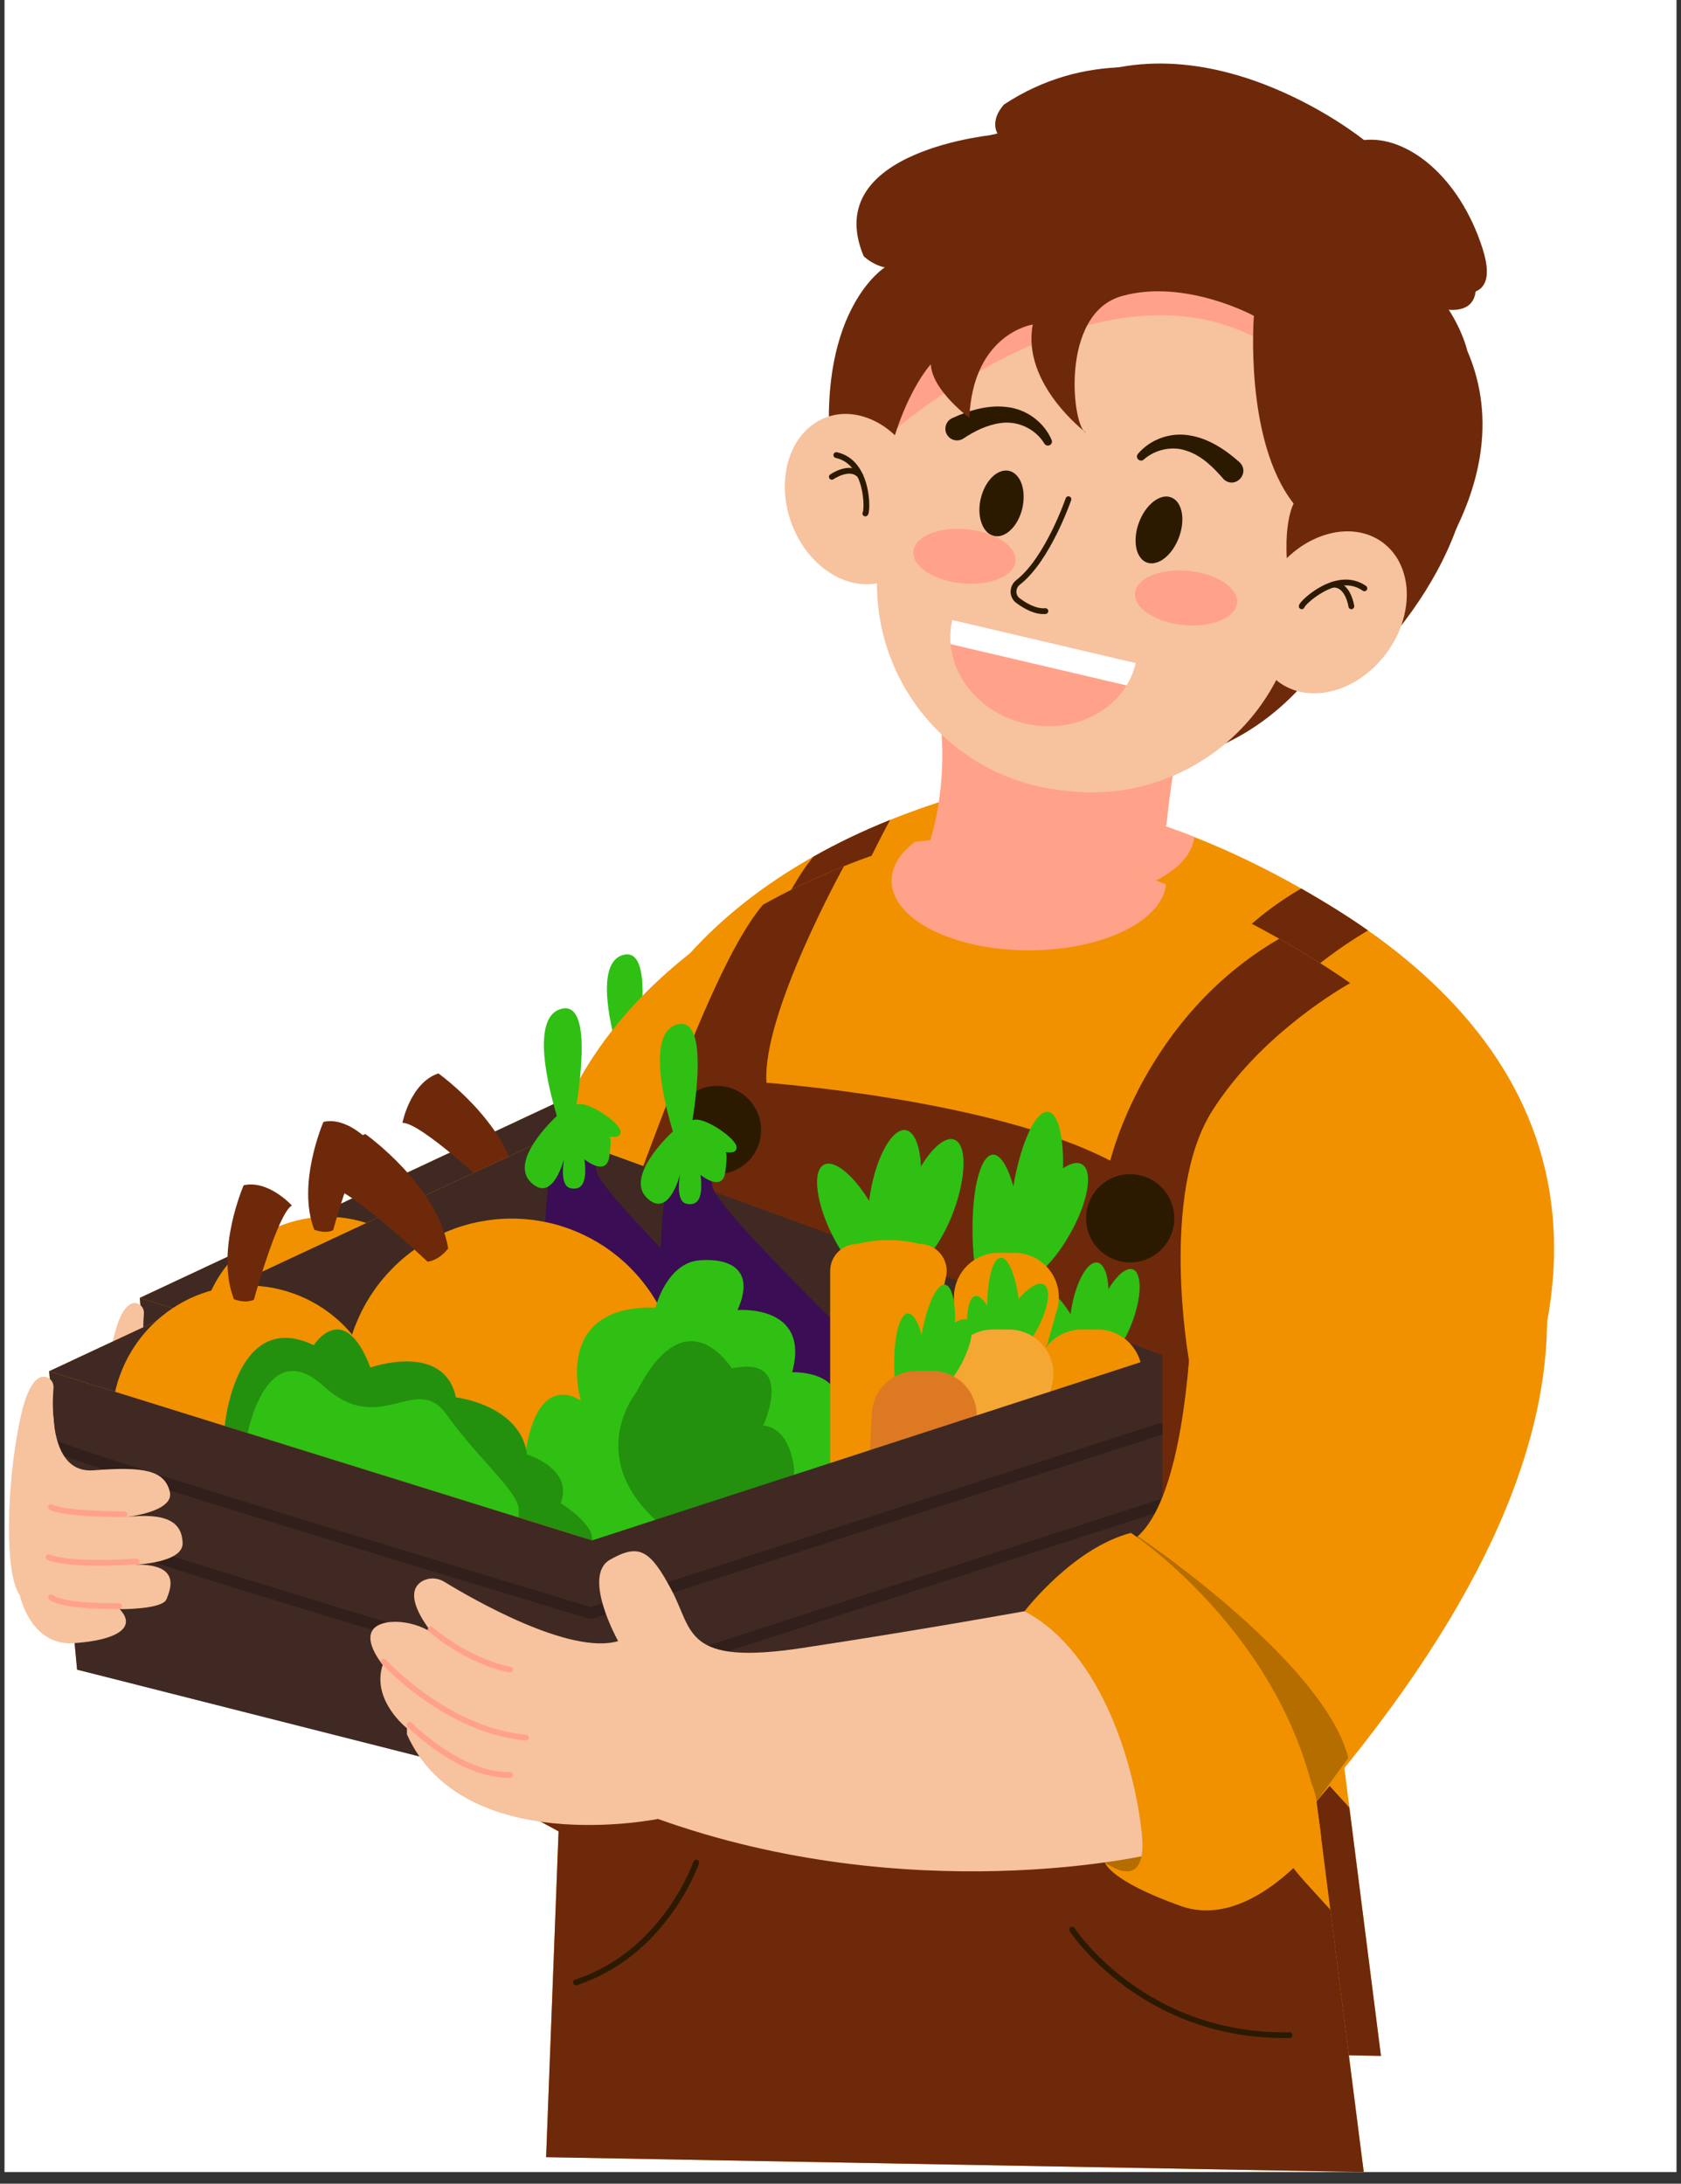
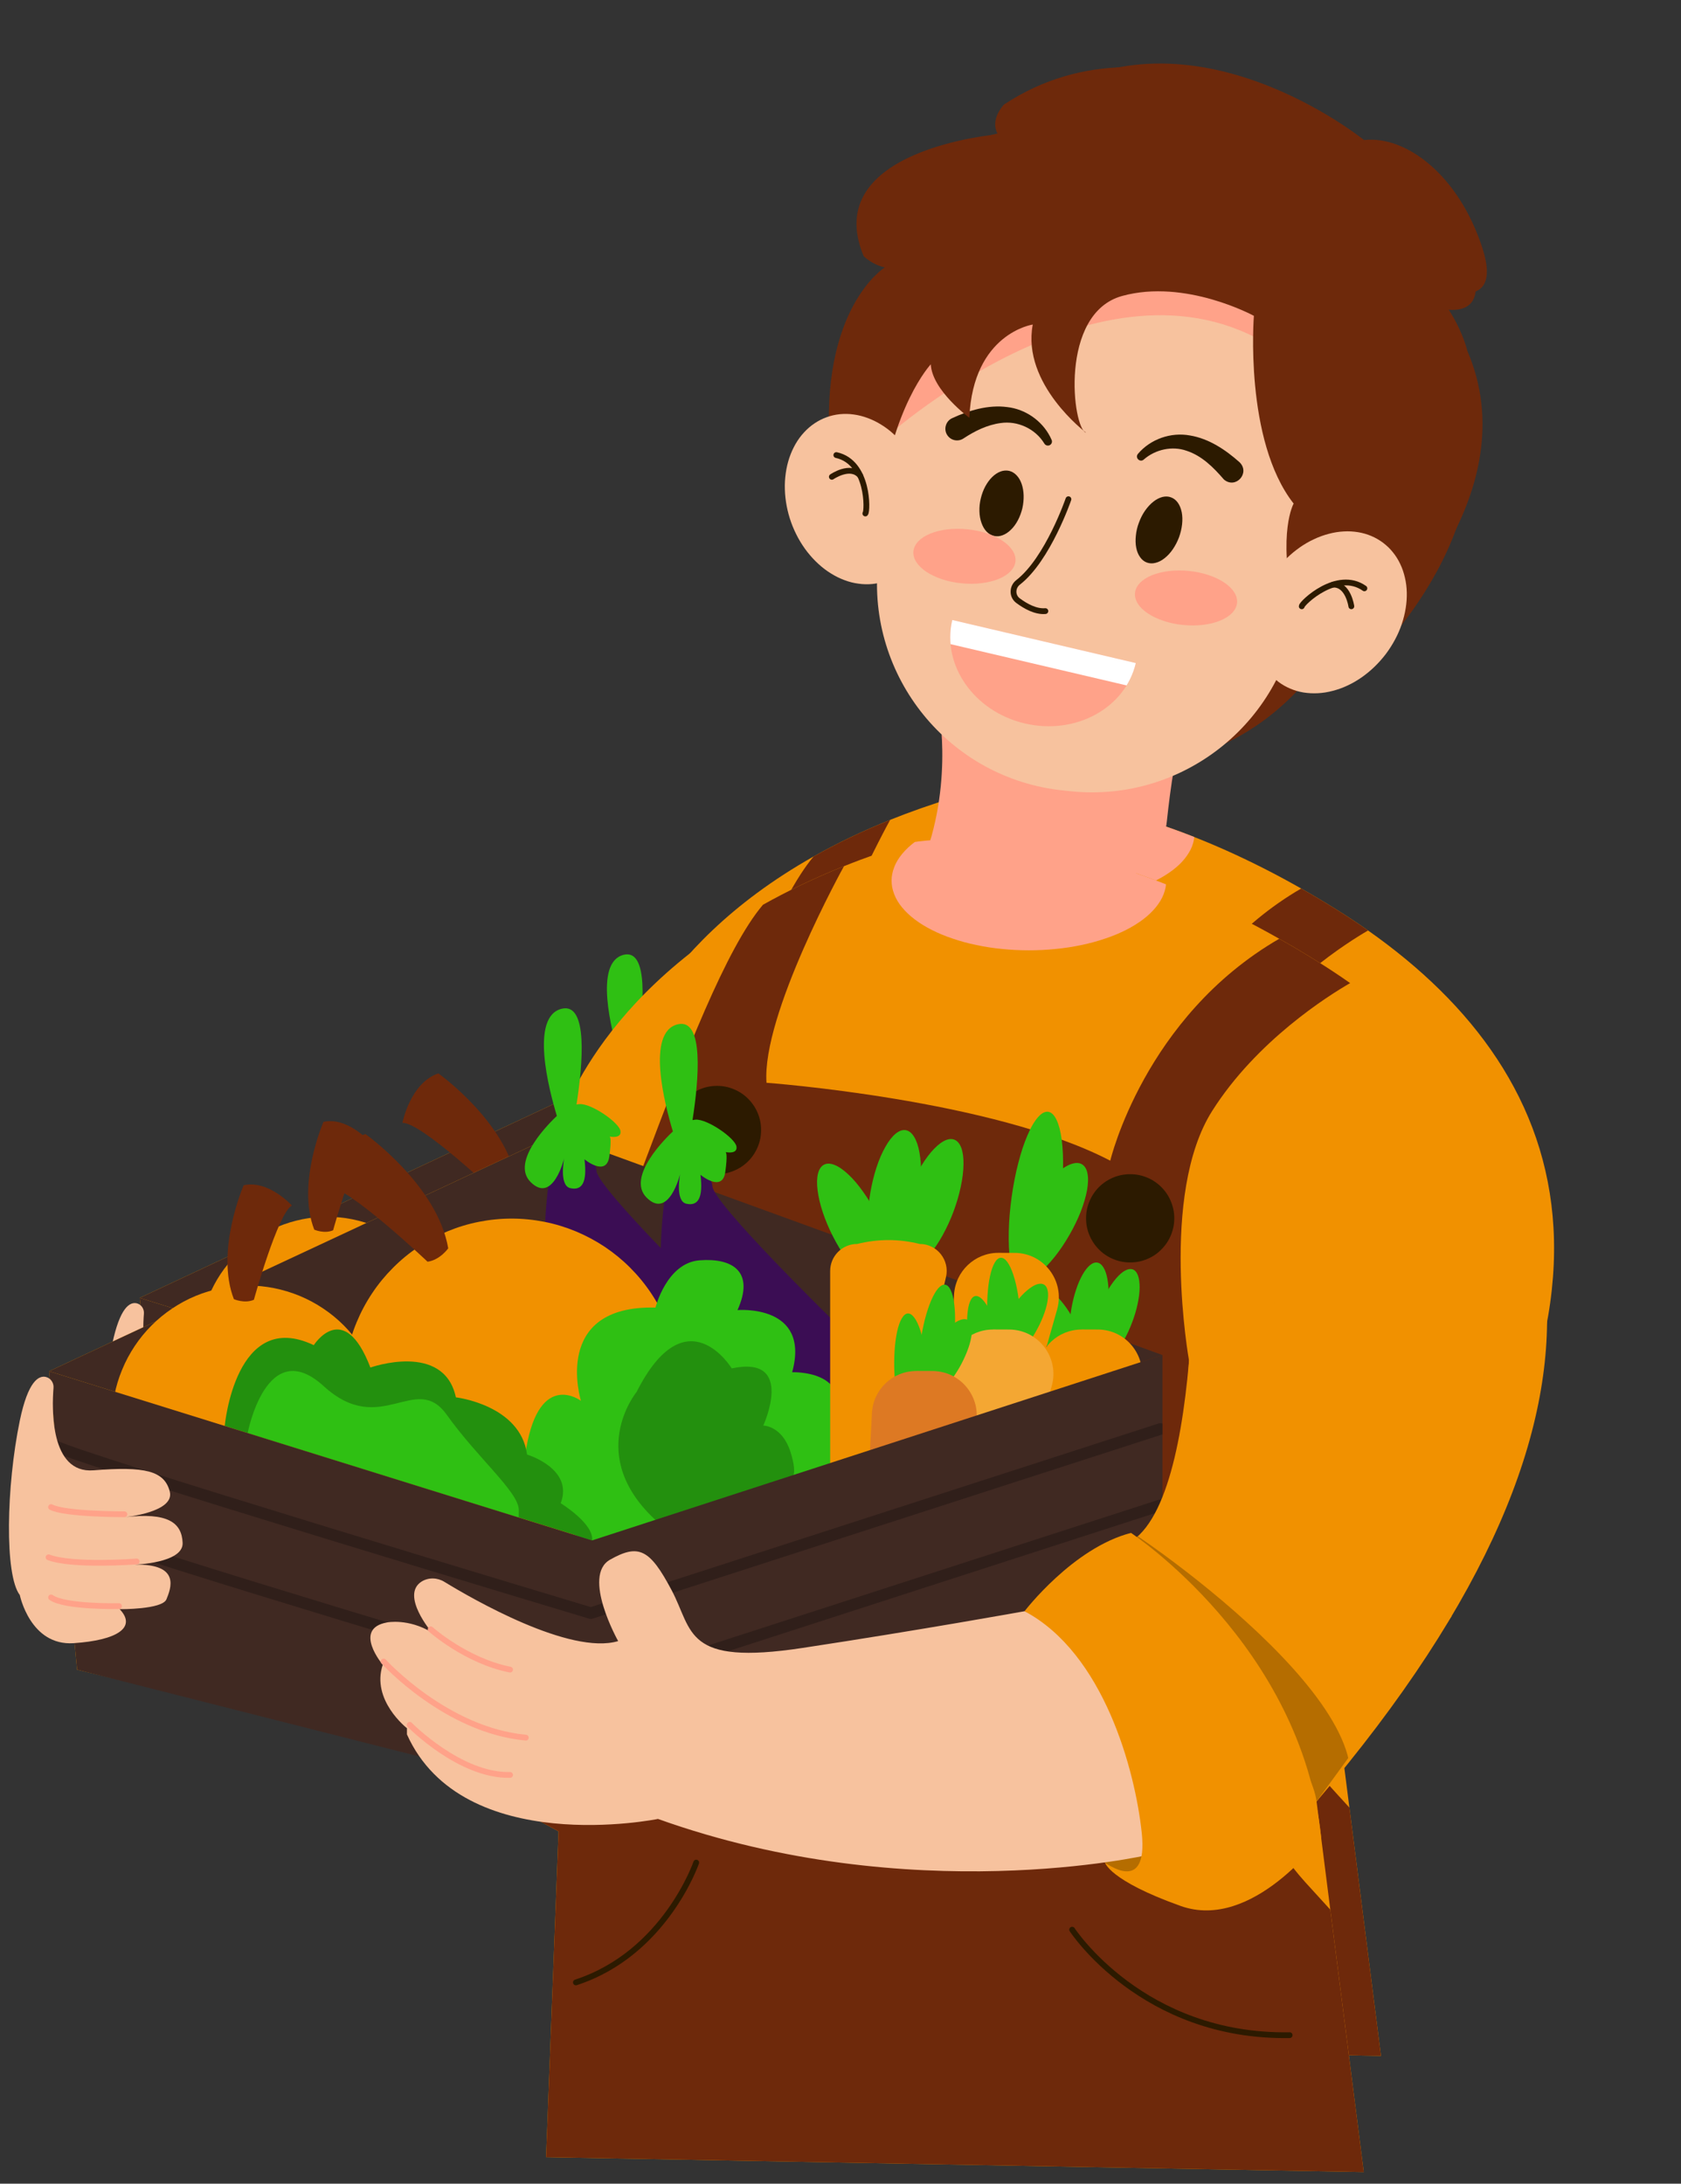
<svg xmlns="http://www.w3.org/2000/svg" width="144" zoomAndPan="magnify" viewBox="0 0 108 140.25" height="187" preserveAspectRatio="xMidYMid meet" version="1.0">
  <rect x="0" y="0" width="108" height="140.25" fill="#333333" stroke="none" />
  <defs>
    <clipPath id="18c258cc21">
-       <path d="M 0.289 0 L 107.711 0 L 107.711 139.504 L 0.289 139.504 Z M 0.289 0 " clip-rule="nonzero" />
-     </clipPath>
+       </clipPath>
    <clipPath id="fd52f9d622">
      <path d="M 8 51 L 100 51 L 100 132.043 L 8 132.043 Z M 8 51 " clip-rule="nonzero" />
    </clipPath>
    <clipPath id="cd48bd13b3">
      <path d="M 60 51.012 L 77 51.012 L 77 58 L 60 58 Z M 60 51.012 " clip-rule="nonzero" />
    </clipPath>
    <clipPath id="7f3745dcc4">
      <path d="M 86.695 116.094 L 88.723 132.043 L 39.129 131.137 L 39.883 111.332 L 36.59 109.535 L 30.801 106.379 L 10.676 101.504 L 8.98 83.359 L 39.73 68.961 C 39.73 68.961 41.543 61.051 52.273 55.008 L 52.277 55.008 C 53.742 54.18 55.371 53.391 57.188 52.66 C 57.191 52.66 57.191 52.656 57.191 52.656 C 58.465 52.145 59.828 51.664 61.289 51.219 C 61.289 51.219 70.094 49.398 83.598 57.066 C 84.336 57.484 85.09 57.934 85.859 58.414 C 86.555 58.848 87.234 59.297 87.895 59.762 C 101.262 69.156 106.977 84.738 85.859 109.516 Z M 86.695 116.094 " clip-rule="nonzero" />
    </clipPath>
    <clipPath id="faa9f5dfb3">
      <path d="M 36 52 L 89 52 L 89 132.043 L 36 132.043 Z M 36 52 " clip-rule="nonzero" />
    </clipPath>
    <clipPath id="43ffcd48d8">
      <path d="M 60 12 L 86 12 L 86 24 L 60 24 Z M 60 12 " clip-rule="nonzero" />
    </clipPath>
    <clipPath id="cb41a2ead3">
      <path d="M 74.352 12.594 C 81.387 13.32 86.512 19.633 85.793 26.691 L 84.758 36.828 C 84.047 43.762 77.863 48.812 70.949 48.102 L 70.5 48.055 C 63.59 47.344 58.555 41.141 59.262 34.211 L 60.297 24.07 C 61.02 17.016 67.316 11.871 74.352 12.594 Z M 74.352 12.594 " clip-rule="nonzero" />
    </clipPath>
    <clipPath id="8d590e0837">
      <path d="M 59 12 L 86 12 L 86 27 L 59 27 Z M 59 12 " clip-rule="nonzero" />
    </clipPath>
    <clipPath id="c4717edb60">
      <path d="M 74.352 12.594 C 81.387 13.32 86.512 19.633 85.793 26.691 L 84.758 36.828 C 84.047 43.762 77.863 48.812 70.949 48.102 L 70.5 48.055 C 63.59 47.344 58.555 41.141 59.262 34.211 L 60.297 24.07 C 61.02 17.016 67.316 11.871 74.352 12.594 Z M 74.352 12.594 " clip-rule="nonzero" />
    </clipPath>
    <clipPath id="ae9daa65f2">
      <path d="M 9 86 L 76.559 86 L 76.559 99 L 9 99 Z M 9 86 " clip-rule="nonzero" />
    </clipPath>
    <clipPath id="06a6653bf5">
      <path d="M 8.98 83.359 L 10.676 101.504 L 35.66 107.855 L 76.512 96.363 L 76.512 82.379 L 41.918 93.641 Z M 8.98 83.359 " clip-rule="nonzero" />
    </clipPath>
    <clipPath id="92b12768e9">
      <path d="M 11 91 L 76.559 91 L 76.559 104 L 11 104 Z M 11 91 " clip-rule="nonzero" />
    </clipPath>
    <clipPath id="628b597684">
      <path d="M 8.98 83.359 L 10.676 101.504 L 35.66 107.855 L 76.512 96.363 L 76.512 82.379 L 41.918 93.641 Z M 8.98 83.359 " clip-rule="nonzero" />
    </clipPath>
    <clipPath id="be1c5f8623">
      <path d="M 74.68 91 L 88 91 L 88 109.57 L 74.68 109.57 Z M 74.68 91 " clip-rule="nonzero" />
    </clipPath>
    <clipPath id="76d96ce9e4">
      <path d="M 78.328 70.359 C 78.328 70.359 79.379 90.391 74.703 93.641 C 74.703 93.641 85.348 105.48 85.859 109.516 L 94.047 98.266 Z M 78.328 70.359 " clip-rule="nonzero" />
    </clipPath>
    <clipPath id="035a40bae5">
      <path d="M 6.277 83 L 18 83 L 18 100 L 6.277 100 Z M 6.277 83 " clip-rule="nonzero" />
    </clipPath>
    <clipPath id="bbefa3c378">
      <path d="M 63.543 37.605 L 74.914 37.605 L 74.914 42 L 63.543 42 Z M 63.543 37.605 " clip-rule="nonzero" />
    </clipPath>
    <clipPath id="671ce2edb1">
      <path d="M 74.895 40.309 C 74.254 43.059 71.238 44.703 68.164 43.98 C 65.09 43.258 63.121 40.441 63.762 37.691 Z M 74.895 40.309 " clip-rule="nonzero" />
    </clipPath>
    <clipPath id="56288d5168">
      <path d="M 3 53 L 100 53 L 100 139.504 L 3 139.504 Z M 3 53 " clip-rule="nonzero" />
    </clipPath>
    <clipPath id="945eb3dad3">
      <path d="M 57 53.895 L 75 53.895 L 75 62 L 57 62 Z M 57 53.895 " clip-rule="nonzero" />
    </clipPath>
    <clipPath id="178a81c3eb">
      <path d="M 85.469 122.652 L 87.617 139.504 L 35.086 138.547 L 35.887 117.621 L 32.398 115.727 L 26.266 112.391 L 4.953 107.238 L 3.156 88.07 L 35.727 72.855 C 35.727 72.855 37.645 64.5 49.012 58.117 L 49.012 58.113 C 50.566 57.242 52.293 56.406 54.219 55.633 C 54.219 55.633 54.219 55.633 54.223 55.633 C 55.57 55.09 57.012 54.582 58.559 54.113 C 58.559 54.113 67.887 52.188 82.188 60.293 C 82.973 60.734 83.773 61.207 84.586 61.715 C 85.32 62.172 86.043 62.648 86.742 63.141 C 100.898 73.062 106.949 89.523 84.586 115.703 Z M 85.469 122.652 " clip-rule="nonzero" />
    </clipPath>
    <clipPath id="783c3c4e60">
      <path d="M 32 55 L 88 55 L 88 139.504 L 32 139.504 Z M 32 55 " clip-rule="nonzero" />
    </clipPath>
    <clipPath id="41f07fe182">
      <path d="M 57 13 L 85 13 L 85 25 L 57 25 Z M 57 13 " clip-rule="nonzero" />
    </clipPath>
    <clipPath id="b9780312cc">
      <path d="M 72.395 13.309 C 79.848 14.07 85.277 20.742 84.512 28.199 L 83.414 38.91 C 82.664 46.234 76.113 51.57 68.793 50.82 L 68.316 50.77 C 60.996 50.02 55.664 43.465 56.414 36.145 L 57.512 25.43 C 58.273 17.977 64.941 12.543 72.395 13.309 Z M 72.395 13.309 " clip-rule="nonzero" />
    </clipPath>
    <clipPath id="407209e19c">
      <path d="M 56 13 L 85 13 L 85 29 L 56 29 Z M 56 13 " clip-rule="nonzero" />
    </clipPath>
    <clipPath id="c84338ad71">
      <path d="M 72.395 13.309 C 79.848 14.07 85.277 20.742 84.512 28.199 L 83.414 38.91 C 82.664 46.234 76.113 51.57 68.793 50.82 L 68.316 50.77 C 60.996 50.02 55.664 43.465 56.414 36.145 L 57.512 25.43 C 58.273 17.977 64.941 12.543 72.395 13.309 Z M 72.395 13.309 " clip-rule="nonzero" />
    </clipPath>
    <clipPath id="0cbeded029">
      <path d="M 3.078 91 L 74.73 91 L 74.73 105 L 3.078 105 Z M 3.078 91 " clip-rule="nonzero" />
    </clipPath>
    <clipPath id="beb25193f7">
      <path d="M 3.156 88.07 L 4.953 107.238 L 31.418 113.949 L 74.684 101.809 L 74.684 87.031 L 38.043 98.934 Z M 3.156 88.07 " clip-rule="nonzero" />
    </clipPath>
    <clipPath id="5cfef0af3c">
      <path d="M 5 96 L 74.73 96 L 74.73 110 L 5 110 Z M 5 96 " clip-rule="nonzero" />
    </clipPath>
    <clipPath id="2f20e3af67">
      <path d="M 3.156 88.07 L 4.953 107.238 L 31.418 113.949 L 74.684 101.809 L 74.684 87.031 L 38.043 98.934 Z M 3.156 88.07 " clip-rule="nonzero" />
    </clipPath>
    <clipPath id="78eb4b03fe">
      <path d="M 72.746 97 L 87 97 L 87 115.762 L 72.746 115.762 Z M 72.746 97 " clip-rule="nonzero" />
    </clipPath>
    <clipPath id="258a34bfb7">
      <path d="M 76.605 74.336 C 76.605 74.336 77.719 95.5 72.77 98.934 C 72.77 98.934 84.043 111.438 84.586 115.703 L 93.254 103.816 Z M 76.605 74.336 " clip-rule="nonzero" />
    </clipPath>
    <clipPath id="b1b84fcd79">
      <path d="M 0.289 88 L 12 88 L 12 106 L 0.289 106 Z M 0.289 88 " clip-rule="nonzero" />
    </clipPath>
    <clipPath id="e529228623">
      <path d="M 61 39.73 L 72.992 39.73 L 72.992 45 L 61 45 Z M 61 39.73 " clip-rule="nonzero" />
    </clipPath>
    <clipPath id="ec3e57cec7">
      <path d="M 72.973 42.586 C 72.289 45.492 69.098 47.227 65.844 46.465 C 62.586 45.703 60.5 42.727 61.18 39.82 Z M 72.973 42.586 " clip-rule="nonzero" />
    </clipPath>
  </defs>
  <g clip-path="url(#18c258cc21)">
    <path fill="#ffffff" d="M 0.289 0 L 107.711 0 L 107.711 139.504 L 0.289 139.504 Z M 0.289 0 " fill-opacity="1" fill-rule="nonzero" />
  </g>
  <path fill="#6e290b" d="M 89.383 29.785 C 89.383 30.332 89.359 30.879 89.312 31.422 C 89.266 31.969 89.191 32.508 89.098 33.047 C 89.004 33.582 88.887 34.113 88.746 34.641 C 88.605 35.164 88.441 35.68 88.254 36.184 C 88.07 36.691 87.863 37.184 87.633 37.668 C 87.406 38.152 87.156 38.621 86.887 39.074 C 86.617 39.531 86.328 39.969 86.02 40.395 C 85.715 40.816 85.387 41.223 85.043 41.609 C 84.703 41.996 84.344 42.363 83.969 42.711 C 83.594 43.059 83.203 43.387 82.801 43.691 C 82.398 43.996 81.98 44.277 81.555 44.535 C 81.125 44.793 80.688 45.027 80.238 45.234 C 79.793 45.445 79.336 45.629 78.871 45.789 C 78.406 45.949 77.938 46.082 77.461 46.188 C 76.984 46.293 76.504 46.375 76.023 46.43 C 75.539 46.48 75.055 46.508 74.57 46.508 C 74.086 46.508 73.602 46.48 73.121 46.43 C 72.637 46.375 72.156 46.293 71.68 46.188 C 71.207 46.082 70.734 45.949 70.273 45.789 C 69.809 45.629 69.352 45.445 68.902 45.234 C 68.453 45.027 68.016 44.793 67.59 44.535 C 67.16 44.277 66.746 43.996 66.344 43.691 C 65.938 43.387 65.551 43.059 65.176 42.711 C 64.801 42.363 64.441 41.996 64.098 41.609 C 63.754 41.223 63.43 40.816 63.121 40.395 C 62.812 39.969 62.523 39.531 62.254 39.074 C 61.984 38.621 61.738 38.152 61.508 37.668 C 61.281 37.184 61.074 36.691 60.887 36.184 C 60.703 35.68 60.539 35.164 60.398 34.641 C 60.258 34.113 60.141 33.582 60.043 33.047 C 59.949 32.508 59.879 31.969 59.832 31.422 C 59.785 30.879 59.758 30.332 59.758 29.785 C 59.758 29.234 59.785 28.688 59.832 28.145 C 59.879 27.598 59.949 27.059 60.043 26.52 C 60.141 25.984 60.258 25.453 60.398 24.93 C 60.539 24.406 60.703 23.891 60.887 23.383 C 61.074 22.879 61.281 22.383 61.508 21.898 C 61.738 21.418 61.984 20.945 62.254 20.492 C 62.523 20.035 62.812 19.598 63.121 19.172 C 63.43 18.75 63.754 18.344 64.098 17.957 C 64.441 17.57 64.801 17.203 65.176 16.855 C 65.551 16.508 65.938 16.18 66.344 15.879 C 66.746 15.574 67.16 15.293 67.59 15.035 C 68.016 14.773 68.453 14.543 68.902 14.332 C 69.352 14.121 69.809 13.938 70.273 13.777 C 70.734 13.621 71.207 13.488 71.68 13.379 C 72.156 13.273 72.637 13.191 73.121 13.141 C 73.602 13.086 74.086 13.059 74.57 13.059 C 75.055 13.059 75.539 13.086 76.023 13.141 C 76.504 13.191 76.984 13.273 77.461 13.379 C 77.938 13.488 78.406 13.621 78.871 13.777 C 79.336 13.938 79.793 14.121 80.238 14.332 C 80.688 14.543 81.125 14.773 81.555 15.035 C 81.98 15.293 82.398 15.574 82.801 15.879 C 83.203 16.18 83.594 16.508 83.969 16.855 C 84.344 17.203 84.703 17.57 85.043 17.957 C 85.387 18.344 85.715 18.75 86.02 19.172 C 86.328 19.598 86.617 20.035 86.887 20.492 C 87.156 20.945 87.406 21.418 87.633 21.898 C 87.863 22.383 88.07 22.879 88.254 23.383 C 88.441 23.891 88.605 24.406 88.746 24.93 C 88.887 25.453 89.004 25.984 89.098 26.52 C 89.191 27.059 89.266 27.598 89.312 28.145 C 89.359 28.688 89.383 29.234 89.383 29.785 Z M 89.383 29.785 " fill-opacity="1" fill-rule="nonzero" />
  <g clip-path="url(#fd52f9d622)">
    <path fill="#f19100" d="M 86.695 116.094 L 88.723 132.043 L 39.129 131.137 L 39.883 111.332 L 36.59 109.535 L 30.801 106.379 L 10.676 101.504 L 8.98 83.359 L 39.73 68.961 C 39.73 68.961 41.543 61.051 52.273 55.008 L 52.277 55.008 C 53.742 54.18 55.371 53.391 57.188 52.66 C 57.191 52.66 57.191 52.656 57.191 52.656 C 58.465 52.145 59.828 51.664 61.289 51.219 C 61.289 51.219 70.094 49.398 83.598 57.066 C 84.336 57.484 85.09 57.934 85.859 58.414 C 86.555 58.848 87.234 59.297 87.895 59.762 C 101.262 69.156 106.977 84.738 85.859 109.516 Z M 86.695 116.094 " fill-opacity="1" fill-rule="nonzero" />
  </g>
  <g clip-path="url(#cd48bd13b3)">
    <g clip-path="url(#7f3745dcc4)">
      <path fill="#ffa289" d="M 76.742 53.539 C 76.742 53.816 76.688 54.094 76.582 54.367 C 76.473 54.637 76.316 54.902 76.105 55.16 C 75.898 55.418 75.641 55.66 75.336 55.891 C 75.031 56.121 74.688 56.336 74.301 56.531 C 73.914 56.73 73.492 56.906 73.039 57.059 C 72.582 57.215 72.105 57.344 71.598 57.449 C 71.094 57.559 70.574 57.637 70.035 57.691 C 69.5 57.746 68.957 57.773 68.41 57.773 C 67.863 57.773 67.324 57.746 66.785 57.691 C 66.25 57.637 65.73 57.559 65.223 57.449 C 64.719 57.344 64.238 57.215 63.785 57.059 C 63.328 56.906 62.91 56.73 62.523 56.531 C 62.137 56.336 61.789 56.121 61.484 55.891 C 61.184 55.66 60.926 55.418 60.715 55.16 C 60.508 54.902 60.348 54.637 60.242 54.367 C 60.137 54.094 60.082 53.816 60.082 53.539 C 60.082 53.262 60.137 52.984 60.242 52.715 C 60.348 52.441 60.508 52.176 60.715 51.918 C 60.926 51.664 61.184 51.418 61.484 51.188 C 61.789 50.957 62.137 50.742 62.523 50.547 C 62.91 50.348 63.328 50.176 63.785 50.02 C 64.238 49.867 64.719 49.734 65.223 49.629 C 65.73 49.523 66.25 49.441 66.785 49.387 C 67.324 49.332 67.863 49.305 68.41 49.305 C 68.957 49.305 69.5 49.332 70.035 49.387 C 70.574 49.441 71.094 49.523 71.598 49.629 C 72.105 49.734 72.582 49.867 73.039 50.02 C 73.492 50.176 73.914 50.348 74.301 50.547 C 74.688 50.742 75.031 50.957 75.336 51.188 C 75.641 51.418 75.898 51.664 76.105 51.918 C 76.316 52.176 76.473 52.441 76.582 52.715 C 76.688 52.984 76.742 53.262 76.742 53.539 Z M 76.742 53.539 " fill-opacity="1" fill-rule="nonzero" />
    </g>
  </g>
  <path fill="#ffa289" d="M 62.949 43.156 C 62.949 43.156 63.926 48.176 61.656 53.18 C 61.215 54.152 61.848 55.273 62.906 55.395 L 70.617 56.289 C 72.777 56.539 74.727 54.973 74.961 52.801 C 75.199 50.562 75.574 47.934 76.105 46.523 C 77.156 43.75 62.949 43.156 62.949 43.156 Z M 62.949 43.156 " fill-opacity="1" fill-rule="nonzero" />
  <g clip-path="url(#faa9f5dfb3)">
    <path fill="#6e290b" d="M 39.129 131.137 L 39.883 111.332 L 36.59 109.535 L 45.016 70.887 C 47.535 64.18 50.043 57.648 52.273 55.008 L 52.277 55.008 C 53.742 54.18 55.371 53.391 57.188 52.66 C 57.191 52.66 57.191 52.656 57.191 52.656 C 57.191 52.656 52.191 61.691 52.492 65.824 C 52.492 65.824 66.211 66.832 73.348 70.559 C 73.348 70.559 75.406 61.816 83.598 57.066 C 84.336 57.484 85.09 57.934 85.859 58.414 C 86.555 58.848 87.234 59.297 87.895 59.762 C 86.562 60.535 82.223 63.27 79.527 67.535 C 76.312 72.625 78.121 82.707 78.121 82.707 C 78.121 82.707 76.477 104.793 85.18 114.43 C 85.715 115.023 86.219 115.578 86.695 116.094 L 88.723 132.043 Z M 39.129 131.137 " fill-opacity="1" fill-rule="nonzero" />
  </g>
  <path fill="#402922" d="M 39.73 68.961 L 76.512 82.379 L 41.918 93.641 L 8.98 83.359 Z M 39.73 68.961 " fill-opacity="1" fill-rule="nonzero" />
-   <path fill="#3b0d54" d="M 39.391 71.176 C 39.391 71.176 36.934 84.688 44.969 85.68 C 53.004 86.672 49.492 79.328 49.492 79.328 C 49.492 79.328 42.258 72.234 42.18 71.176 C 42.105 70.117 40.145 68.832 39.391 71.176 Z M 39.391 71.176 " fill-opacity="1" fill-rule="nonzero" />
  <path fill="#2fc013" d="M 43.637 68.754 C 43.562 68.254 41.879 67.07 41.148 67.121 C 41.09 67.125 41.031 67.133 40.973 67.145 C 41.348 64.727 41.691 60.926 40.07 61.324 C 38.145 61.797 39.289 66.215 39.781 67.836 C 39.438 68.156 36.922 70.59 38.188 71.859 C 39.543 73.219 40.223 70.422 40.223 70.422 C 40.223 70.422 39.895 72.078 40.598 72.234 C 41.301 72.391 41.629 71.887 41.453 70.473 C 41.453 70.473 42.785 71.582 42.961 70.297 C 43.098 69.289 43.02 69.117 42.98 69.094 C 43.09 69.113 43.707 69.211 43.637 68.758 Z M 43.637 68.754 " fill-opacity="1" fill-rule="nonzero" />
  <path fill="#b56d00" d="M 75.355 114.637 C 75.355 114.637 71.07 112.504 71.164 110.797 C 71.254 109.086 72.328 107.148 73.168 107.094 C 74.008 107.035 77.801 107.371 77.859 107.895 C 77.914 108.418 77.371 110.73 77.285 111.32 C 77.199 111.914 75.355 114.637 75.355 114.637 Z M 75.355 114.637 " fill-opacity="1" fill-rule="nonzero" />
  <path fill="#f7c29e" d="M 74.352 12.594 C 81.387 13.32 86.512 19.633 85.793 26.691 L 84.758 36.828 C 84.047 43.762 77.863 48.812 70.949 48.102 L 70.5 48.055 C 63.59 47.344 58.555 41.141 59.262 34.211 L 60.297 24.07 C 61.02 17.016 67.316 11.871 74.352 12.594 Z M 74.352 12.594 " fill-opacity="1" fill-rule="nonzero" />
  <g clip-path="url(#43ffcd48d8)">
    <g clip-path="url(#cb41a2ead3)">
      <path fill="#ffa289" d="M 60.16 23.383 C 60.16 23.383 72.746 14.312 83.449 18.391 C 94.152 22.473 85.109 10.758 85.109 10.758 L 70.934 11.512 L 60.688 17.789 Z M 60.16 23.383 " fill-opacity="1" fill-rule="nonzero" />
    </g>
  </g>
  <g clip-path="url(#8d590e0837)">
    <g clip-path="url(#c4717edb60)">
      <path fill="#ffa289" d="M 59.449 26.836 C 59.449 26.836 72.809 14.543 83.133 21.074 C 93.457 27.602 85.457 10.184 85.457 10.184 L 71.242 10.406 L 60.465 18.812 Z M 59.449 26.836 " fill-opacity="1" fill-rule="nonzero" />
    </g>
  </g>
  <path fill="#2c1a00" d="M 69.344 26.953 C 68.793 26.062 67.723 25.562 66.695 25.719 C 65.875 25.832 65.133 26.199 64.438 26.656 C 64.109 26.871 63.672 26.777 63.461 26.453 C 63.223 26.098 63.367 25.598 63.758 25.422 C 64.781 24.945 65.949 24.594 67.098 24.746 C 68.195 24.871 69.191 25.562 69.695 26.543 C 69.73 26.609 69.758 26.668 69.793 26.746 C 69.844 26.875 69.785 27.02 69.66 27.07 C 69.535 27.121 69.402 27.066 69.344 26.953 Z M 69.344 26.953 " fill-opacity="1" fill-rule="nonzero" />
  <path fill="#2c1a00" d="M 75.023 27.598 C 75.781 26.695 77.02 26.258 78.184 26.473 C 79.324 26.664 80.34 27.344 81.184 28.098 C 81.855 28.746 80.965 29.754 80.242 29.152 C 79.609 28.418 78.906 27.703 77.969 27.398 C 77.102 27.094 76.086 27.324 75.391 27.926 C 75.168 28.145 74.828 27.844 75.023 27.598 Z M 75.023 27.598 " fill-opacity="1" fill-rule="nonzero" />
  <path fill="#6e290b" d="M 58.84 33.789 C 58.84 33.789 57.031 35.98 56.355 27.363 C 55.676 18.746 59.672 16.254 59.672 16.254 C 58.918 16.102 58.391 15.57 58.391 15.57 C 55.676 9.07 66.531 8.164 66.531 8.164 C 66.004 7.258 66.906 6.348 66.906 6.348 C 76.555 0 87.637 8.996 87.637 8.996 C 90.348 8.691 93.738 11.262 95.246 15.949 C 96.754 20.637 91.707 18.219 91.707 18.219 C 93.742 20.184 94.27 22.527 94.27 22.527 C 98.188 31.598 89.066 40.215 89.066 40.215 L 84.469 36.812 C 83.488 32.352 84.469 30.613 84.469 30.613 C 81.457 26.758 82.059 19.199 82.059 19.199 C 82.059 19.199 77.914 16.934 74.07 17.992 C 70.227 19.047 71.055 26.078 71.883 26.305 C 71.883 26.305 67.965 23.355 68.645 19.727 C 68.645 19.727 65.023 20.258 64.797 25.398 C 64.797 25.398 62.535 23.734 62.461 22.145 C 62.461 22.145 60.051 24.715 59.371 30.918 C 58.691 37.113 58.844 33.789 58.844 33.789 Z M 58.84 33.789 " fill-opacity="1" fill-rule="nonzero" />
  <path fill="#f7c29e" d="M 89.898 33 C 90.117 33.164 90.316 33.355 90.488 33.57 C 90.664 33.789 90.812 34.027 90.938 34.285 C 91.059 34.547 91.152 34.82 91.223 35.113 C 91.289 35.406 91.324 35.707 91.332 36.023 C 91.34 36.336 91.32 36.652 91.266 36.977 C 91.215 37.301 91.137 37.621 91.027 37.941 C 90.918 38.262 90.785 38.574 90.621 38.879 C 90.461 39.184 90.277 39.473 90.066 39.75 C 89.859 40.027 89.633 40.285 89.383 40.527 C 89.137 40.766 88.875 40.984 88.598 41.176 C 88.32 41.367 88.035 41.535 87.738 41.672 C 87.445 41.812 87.145 41.922 86.844 42 C 86.539 42.078 86.238 42.125 85.941 42.141 C 85.645 42.16 85.352 42.145 85.07 42.098 C 84.789 42.051 84.52 41.973 84.262 41.863 C 84.008 41.754 83.77 41.617 83.551 41.453 C 83.328 41.285 83.133 41.094 82.957 40.879 C 82.785 40.66 82.633 40.422 82.512 40.164 C 82.387 39.902 82.293 39.629 82.227 39.336 C 82.16 39.043 82.121 38.742 82.113 38.426 C 82.105 38.113 82.129 37.797 82.18 37.473 C 82.23 37.148 82.312 36.828 82.422 36.508 C 82.527 36.188 82.664 35.875 82.824 35.57 C 82.988 35.266 83.172 34.977 83.379 34.699 C 83.59 34.422 83.816 34.164 84.062 33.922 C 84.312 33.684 84.574 33.465 84.852 33.273 C 85.125 33.082 85.414 32.914 85.707 32.777 C 86.004 32.637 86.301 32.527 86.605 32.449 C 86.906 32.371 87.207 32.324 87.508 32.309 C 87.805 32.289 88.094 32.305 88.379 32.352 C 88.66 32.398 88.93 32.477 89.184 32.586 C 89.441 32.695 89.68 32.832 89.898 33 Z M 89.898 33 " fill-opacity="1" fill-rule="nonzero" />
  <path fill="#f7c29e" d="M 61.867 28.918 C 61.984 29.242 62.078 29.578 62.141 29.914 C 62.207 30.254 62.242 30.594 62.254 30.93 C 62.262 31.27 62.246 31.598 62.199 31.922 C 62.152 32.246 62.082 32.555 61.98 32.855 C 61.883 33.152 61.758 33.43 61.605 33.688 C 61.457 33.949 61.285 34.184 61.09 34.395 C 60.898 34.605 60.684 34.789 60.453 34.945 C 60.223 35.102 59.98 35.227 59.723 35.32 C 59.461 35.41 59.195 35.473 58.918 35.5 C 58.641 35.527 58.363 35.523 58.078 35.484 C 57.793 35.445 57.512 35.375 57.23 35.27 C 56.953 35.168 56.68 35.031 56.414 34.867 C 56.148 34.703 55.895 34.512 55.652 34.289 C 55.41 34.07 55.188 33.828 54.977 33.562 C 54.77 33.297 54.586 33.012 54.418 32.707 C 54.254 32.406 54.109 32.09 53.992 31.766 C 53.875 31.438 53.785 31.105 53.719 30.766 C 53.656 30.426 53.617 30.09 53.609 29.75 C 53.598 29.414 53.617 29.082 53.664 28.758 C 53.707 28.434 53.781 28.125 53.883 27.828 C 53.98 27.531 54.105 27.254 54.254 26.992 C 54.406 26.734 54.578 26.5 54.77 26.285 C 54.965 26.074 55.176 25.891 55.406 25.734 C 55.637 25.582 55.883 25.457 56.141 25.363 C 56.398 25.27 56.668 25.207 56.945 25.18 C 57.219 25.152 57.5 25.156 57.785 25.195 C 58.066 25.234 58.352 25.309 58.629 25.41 C 58.91 25.516 59.184 25.648 59.449 25.812 C 59.715 25.98 59.969 26.172 60.211 26.391 C 60.453 26.609 60.676 26.855 60.883 27.121 C 61.09 27.387 61.277 27.672 61.445 27.973 C 61.609 28.273 61.75 28.59 61.867 28.918 Z M 61.867 28.918 " fill-opacity="1" fill-rule="nonzero" />
  <path fill="#2c1a00" d="M 77.035 30.234 C 77.199 30.297 77.332 30.402 77.445 30.559 C 77.555 30.715 77.633 30.906 77.68 31.137 C 77.723 31.363 77.73 31.613 77.703 31.879 C 77.676 32.145 77.609 32.406 77.512 32.668 C 77.414 32.934 77.293 33.172 77.141 33.395 C 76.988 33.613 76.82 33.793 76.637 33.938 C 76.453 34.082 76.27 34.176 76.086 34.219 C 75.898 34.266 75.727 34.258 75.566 34.199 C 75.402 34.137 75.27 34.031 75.156 33.875 C 75.047 33.719 74.969 33.523 74.922 33.297 C 74.879 33.07 74.871 32.82 74.898 32.555 C 74.926 32.289 74.988 32.027 75.086 31.762 C 75.184 31.5 75.309 31.258 75.461 31.039 C 75.613 30.82 75.781 30.637 75.965 30.496 C 76.145 30.352 76.332 30.258 76.516 30.211 C 76.703 30.168 76.875 30.176 77.035 30.234 Z M 77.035 30.234 " fill-opacity="1" fill-rule="nonzero" />
  <path fill="#2c1a00" d="M 67.215 28.625 C 67.383 28.664 67.531 28.754 67.66 28.891 C 67.793 29.027 67.895 29.203 67.969 29.414 C 68.043 29.629 68.086 29.863 68.094 30.121 C 68.102 30.379 68.074 30.637 68.012 30.898 C 67.953 31.16 67.859 31.406 67.738 31.633 C 67.621 31.859 67.48 32.051 67.316 32.211 C 67.156 32.367 66.984 32.477 66.809 32.543 C 66.629 32.605 66.457 32.617 66.289 32.578 C 66.125 32.539 65.977 32.453 65.844 32.316 C 65.711 32.18 65.609 32.004 65.535 31.789 C 65.461 31.578 65.418 31.344 65.41 31.086 C 65.402 30.828 65.43 30.57 65.492 30.309 C 65.555 30.043 65.645 29.801 65.766 29.574 C 65.887 29.348 66.027 29.152 66.188 28.996 C 66.348 28.84 66.52 28.727 66.695 28.664 C 66.875 28.602 67.047 28.586 67.215 28.625 Z M 67.215 28.625 " fill-opacity="1" fill-rule="nonzero" />
  <path fill="#ffa289" d="M 78.102 34.707 C 78.512 34.746 78.902 34.828 79.273 34.949 C 79.645 35.07 79.969 35.223 80.242 35.402 C 80.52 35.586 80.727 35.785 80.863 36.004 C 81 36.219 81.059 36.438 81.035 36.656 C 81.016 36.875 80.918 37.074 80.738 37.262 C 80.562 37.445 80.32 37.602 80.016 37.73 C 79.711 37.855 79.363 37.941 78.977 37.988 C 78.59 38.031 78.191 38.035 77.781 37.996 C 77.371 37.957 76.98 37.875 76.609 37.754 C 76.238 37.633 75.914 37.48 75.641 37.301 C 75.363 37.117 75.16 36.918 75.02 36.699 C 74.883 36.484 74.824 36.266 74.848 36.047 C 74.867 35.828 74.969 35.629 75.145 35.441 C 75.32 35.254 75.562 35.098 75.867 34.973 C 76.172 34.848 76.52 34.762 76.906 34.715 C 77.293 34.668 77.691 34.668 78.102 34.707 Z M 78.102 34.707 " fill-opacity="1" fill-rule="nonzero" />
  <path fill="#ffa289" d="M 64.66 32.172 C 65.07 32.215 65.461 32.293 65.832 32.414 C 66.203 32.535 66.527 32.688 66.805 32.871 C 67.078 33.055 67.285 33.254 67.422 33.469 C 67.559 33.688 67.617 33.902 67.598 34.121 C 67.574 34.34 67.477 34.543 67.301 34.727 C 67.121 34.914 66.883 35.07 66.574 35.195 C 66.27 35.32 65.926 35.406 65.539 35.453 C 65.148 35.5 64.75 35.504 64.34 35.461 C 63.93 35.422 63.539 35.34 63.168 35.223 C 62.797 35.102 62.477 34.949 62.199 34.766 C 61.926 34.582 61.719 34.383 61.582 34.168 C 61.445 33.949 61.387 33.73 61.406 33.516 C 61.43 33.297 61.527 33.094 61.703 32.906 C 61.879 32.723 62.121 32.566 62.426 32.441 C 62.73 32.316 63.078 32.23 63.465 32.184 C 63.852 32.137 64.25 32.133 64.66 32.172 Z M 64.66 32.172 " fill-opacity="1" fill-rule="nonzero" />
  <path stroke-linecap="round" transform="matrix(0.117, 0, 0, 0.118, -13.839, -0.611)" fill="none" stroke-linejoin="round" d="M 723.034 263.775 C 723.034 263.775 712.406 294.867 697.014 306.826 C 693.882 309.251 693.749 313.968 696.914 316.327 C 700.912 319.283 706.176 322.173 711.074 321.708 " stroke="#2c1a00" stroke-width="3" stroke-opacity="1" stroke-miterlimit="4" />
  <path stroke-linecap="round" transform="matrix(0.117, 0, 0, 0.118, -13.839, -0.611)" fill="none" stroke-linejoin="round" d="M 843.941 319.25 C 843.941 317.655 862.265 299.983 876.391 309.949 " stroke="#2c1a00" stroke-width="3" stroke-opacity="1" stroke-miterlimit="4" />
-   <path stroke-linecap="round" transform="matrix(0.117, 0, 0, 0.118, -13.839, -0.611)" fill="none" stroke-linejoin="round" d="M 869.628 319.25 C 869.628 319.25 868.029 307.69 860.166 308.022 " stroke="#2c1a00" stroke-width="3" stroke-opacity="1" stroke-miterlimit="4" />
  <path stroke-linecap="round" transform="matrix(0.117, 0, 0, 0.118, -13.839, -0.611)" fill="none" stroke-linejoin="round" d="M 617.82 271.149 C 619.02 270.086 619.686 244.607 602.794 240.92 " stroke="#2c1a00" stroke-width="3" stroke-opacity="1" stroke-miterlimit="4" />
  <path stroke-linecap="round" transform="matrix(0.117, 0, 0, 0.118, -13.839, -0.611)" fill="none" stroke-linejoin="round" d="M 600.462 252.181 C 600.462 252.181 610.091 245.571 615.155 251.583 " stroke="#2c1a00" stroke-width="3" stroke-opacity="1" stroke-miterlimit="4" />
  <path stroke-linecap="round" transform="matrix(0.117, 0, 0, 0.118, -13.839, -0.611)" fill="none" stroke-linejoin="round" d="M 724.967 1004.685 C 724.967 1004.685 761.382 1060.625 837.677 1059.33 " stroke="#2c1a00" stroke-width="3" stroke-opacity="1" stroke-miterlimit="4" />
  <path stroke-linecap="round" transform="matrix(0.117, 0, 0, 0.118, -13.839, -0.611)" fill="none" stroke-linejoin="round" d="M 530.197 969.971 C 530.197 969.971 514.139 1016.909 467.829 1032.024 " stroke="#2c1a00" stroke-width="3" stroke-opacity="1" stroke-miterlimit="4" />
  <path fill="#2c1a00" d="M 52.168 68.695 C 52.168 69.051 52.102 69.395 51.965 69.723 C 51.828 70.051 51.637 70.344 51.383 70.594 C 51.133 70.844 50.844 71.039 50.516 71.176 C 50.188 71.312 49.848 71.379 49.492 71.379 C 49.137 71.379 48.797 71.312 48.469 71.176 C 48.141 71.039 47.852 70.844 47.602 70.594 C 47.348 70.344 47.156 70.051 47.02 69.723 C 46.883 69.395 46.816 69.051 46.816 68.695 C 46.816 68.34 46.883 67.996 47.02 67.668 C 47.156 67.34 47.348 67.051 47.602 66.797 C 47.852 66.547 48.141 66.352 48.469 66.215 C 48.797 66.082 49.137 66.012 49.492 66.012 C 49.848 66.012 50.188 66.082 50.516 66.215 C 50.844 66.352 51.133 66.547 51.383 66.797 C 51.637 67.051 51.828 67.34 51.965 67.668 C 52.102 67.996 52.168 68.34 52.168 68.695 Z M 52.168 68.695 " fill-opacity="1" fill-rule="nonzero" />
  <path fill="#f19100" d="M 47.211 84.285 C 47.211 84.957 47.145 85.621 47.016 86.277 C 46.887 86.934 46.691 87.574 46.438 88.191 C 46.18 88.812 45.867 89.398 45.496 89.957 C 45.125 90.512 44.703 91.027 44.23 91.504 C 43.758 91.977 43.242 92.398 42.688 92.773 C 42.133 93.145 41.547 93.457 40.93 93.715 C 40.312 93.973 39.676 94.164 39.02 94.297 C 38.363 94.426 37.703 94.492 37.035 94.492 C 36.367 94.492 35.703 94.426 35.051 94.297 C 34.395 94.164 33.758 93.973 33.141 93.715 C 32.523 93.457 31.938 93.145 31.383 92.773 C 30.824 92.398 30.312 91.977 29.84 91.504 C 29.367 91.027 28.945 90.512 28.574 89.957 C 28.203 89.398 27.891 88.812 27.633 88.191 C 27.379 87.574 27.184 86.934 27.055 86.277 C 26.926 85.621 26.859 84.957 26.859 84.285 C 26.859 83.617 26.926 82.953 27.055 82.297 C 27.184 81.637 27.379 81 27.633 80.379 C 27.891 79.762 28.203 79.172 28.574 78.617 C 28.945 78.059 29.367 77.543 29.84 77.07 C 30.312 76.598 30.824 76.172 31.383 75.801 C 31.938 75.43 32.523 75.113 33.141 74.855 C 33.758 74.602 34.395 74.406 35.051 74.277 C 35.703 74.145 36.367 74.082 37.035 74.082 C 37.703 74.082 38.363 74.145 39.02 74.277 C 39.676 74.406 40.312 74.602 40.93 74.855 C 41.547 75.113 42.133 75.43 42.688 75.801 C 43.242 76.172 43.758 76.598 44.23 77.07 C 44.703 77.543 45.125 78.059 45.496 78.617 C 45.867 79.172 46.18 79.762 46.438 80.379 C 46.691 81 46.887 81.637 47.016 82.297 C 47.145 82.953 47.211 83.617 47.211 84.285 Z M 47.211 84.285 " fill-opacity="1" fill-rule="nonzero" />
  <path fill="#6e290b" d="M 25.855 72.117 C 25.855 72.117 26.355 69.547 28.164 68.941 C 28.164 68.941 32.539 72.047 33.191 75.887 C 33.191 75.887 32.688 76.602 31.934 76.703 C 31.934 76.703 27.062 72.066 25.855 72.117 Z M 25.855 72.117 " fill-opacity="1" fill-rule="nonzero" />
  <path fill="#2c1a00" d="M 77.23 74.062 C 77.23 74.418 77.16 74.762 77.027 75.09 C 76.891 75.418 76.695 75.707 76.445 75.961 C 76.195 76.211 75.906 76.406 75.578 76.543 C 75.25 76.68 74.91 76.746 74.555 76.746 C 74.199 76.746 73.859 76.68 73.531 76.543 C 73.203 76.406 72.914 76.211 72.66 75.961 C 72.41 75.707 72.219 75.418 72.082 75.09 C 71.945 74.762 71.879 74.418 71.879 74.062 C 71.879 73.707 71.945 73.363 72.082 73.035 C 72.219 72.707 72.41 72.418 72.66 72.164 C 72.914 71.914 73.203 71.719 73.531 71.582 C 73.859 71.449 74.199 71.379 74.555 71.379 C 74.91 71.379 75.25 71.449 75.578 71.582 C 75.906 71.719 76.195 71.914 76.445 72.164 C 76.695 72.418 76.891 72.707 77.027 73.035 C 77.16 73.363 77.23 73.707 77.23 74.062 Z M 77.23 74.062 " fill-opacity="1" fill-rule="nonzero" />
  <path fill="#3b0d54" d="M 46.426 72.121 C 46.426 72.121 43.969 85.633 52.004 86.625 C 60.039 87.617 56.527 80.273 56.527 80.273 C 56.527 80.273 49.293 73.18 49.215 72.121 C 49.141 71.062 47.18 69.777 46.426 72.121 Z M 46.426 72.121 " fill-opacity="1" fill-rule="nonzero" />
  <path fill="#2fc013" d="M 50.672 69.699 C 50.598 69.199 48.914 68.016 48.188 68.066 C 48.125 68.07 48.066 68.078 48.008 68.09 C 48.383 65.676 48.73 61.871 47.105 62.27 C 45.184 62.742 46.324 67.16 46.816 68.781 C 46.473 69.102 43.957 71.535 45.223 72.805 C 46.578 74.164 47.258 71.367 47.258 71.367 C 47.258 71.367 46.93 73.023 47.633 73.18 C 48.336 73.336 48.664 72.832 48.488 71.418 C 48.488 71.418 49.82 72.527 49.996 71.242 C 50.137 70.234 50.055 70.062 50.016 70.039 C 50.125 70.059 50.742 70.156 50.676 69.703 Z M 50.672 69.699 " fill-opacity="1" fill-rule="nonzero" />
  <path fill="#2fc013" d="M 42.254 93.777 C 42.254 93.777 37.094 92.793 37.922 88.031 C 38.75 83.27 41.238 85.16 41.238 85.16 C 41.238 85.16 39.43 79.34 45.762 79.488 C 45.762 79.488 46.441 76.77 48.438 76.617 C 50.434 76.465 51.793 77.297 50.734 79.641 C 50.734 79.641 55.184 79.262 54.055 83.418 C 54.055 83.418 57.727 83.273 56.617 86.367 C 56.617 86.367 58.91 88.355 56.824 89.031 C 55.406 89.496 49.168 91.523 45.328 92.773 L 42.258 93.777 Z M 42.254 93.777 " fill-opacity="1" fill-rule="nonzero" />
  <path fill="#f19100" d="M 29.266 86.414 C 29.266 86.957 29.211 87.496 29.105 88.027 C 29 88.559 28.844 89.078 28.637 89.578 C 28.43 90.078 28.176 90.555 27.875 91.008 C 27.574 91.457 27.234 91.875 26.852 92.258 C 26.469 92.645 26.055 92.984 25.602 93.289 C 25.152 93.59 24.68 93.844 24.18 94.051 C 23.68 94.258 23.164 94.414 22.633 94.52 C 22.102 94.629 21.566 94.68 21.023 94.68 C 20.484 94.68 19.949 94.629 19.418 94.52 C 18.887 94.414 18.371 94.258 17.871 94.051 C 17.371 93.844 16.898 93.59 16.445 93.289 C 15.996 92.984 15.582 92.645 15.199 92.258 C 14.816 91.875 14.473 91.457 14.172 91.008 C 13.871 90.555 13.621 90.078 13.414 89.578 C 13.203 89.078 13.047 88.559 12.941 88.027 C 12.836 87.496 12.785 86.957 12.785 86.414 C 12.785 85.875 12.836 85.336 12.941 84.805 C 13.047 84.27 13.203 83.754 13.414 83.254 C 13.621 82.75 13.871 82.277 14.172 81.824 C 14.473 81.375 14.816 80.957 15.199 80.57 C 15.582 80.188 15.996 79.848 16.445 79.543 C 16.898 79.242 17.371 78.988 17.871 78.781 C 18.371 78.574 18.887 78.418 19.418 78.309 C 19.949 78.203 20.484 78.152 21.023 78.152 C 21.566 78.152 22.102 78.203 22.633 78.309 C 23.164 78.418 23.68 78.574 24.18 78.781 C 24.68 78.988 25.152 79.242 25.602 79.543 C 26.055 79.848 26.469 80.188 26.852 80.57 C 27.234 80.957 27.574 81.375 27.875 81.824 C 28.176 82.277 28.43 82.75 28.637 83.254 C 28.844 83.754 29 84.27 29.105 84.805 C 29.211 85.336 29.266 85.875 29.266 86.414 Z M 29.266 86.414 " fill-opacity="1" fill-rule="nonzero" />
  <path fill="#6e290b" d="M 23.707 73.285 C 23.707 73.285 22.289 71.715 20.781 72.055 C 20.781 72.055 19.043 76.039 20.191 78.977 C 20.191 78.977 20.836 79.262 21.402 79.016 C 21.402 79.016 22.848 73.758 23.707 73.285 Z M 23.707 73.285 " fill-opacity="1" fill-rule="nonzero" />
  <path fill="#23900e" d="M 44.613 84.621 C 44.613 84.621 41.41 88.516 45.914 92.543 L 53.941 89.926 C 53.941 89.926 54.453 89.836 53.941 88.25 C 53.434 86.664 52.301 86.664 52.301 86.664 C 52.301 86.664 54.273 82.355 50.387 83.188 C 50.387 83.188 47.629 78.648 44.613 84.621 Z M 44.613 84.621 " fill-opacity="1" fill-rule="nonzero" />
  <path fill="#23900e" d="M 19.629 86.684 C 19.629 86.684 20.285 79.504 25.035 81.773 C 25.035 81.773 26.855 78.902 28.469 83.133 C 28.469 83.133 32.926 81.547 33.652 84.949 C 33.652 84.949 37.57 85.402 37.973 88.426 C 37.973 88.426 40.82 89.277 40.012 91.383 C 40.012 91.383 42.031 92.621 41.918 93.641 Z M 19.629 86.684 " fill-opacity="1" fill-rule="nonzero" />
  <path fill="#2fc013" d="M 21.023 87.113 C 21.023 87.113 22.172 81.094 25.637 84.27 C 29.105 87.445 31.215 83.363 33.098 86.008 C 34.984 88.652 37.473 90.707 37.473 91.797 C 37.473 92.887 37.398 92.23 37.398 92.23 Z M 21.023 87.113 " fill-opacity="1" fill-rule="nonzero" />
  <path fill="#2fc013" d="M 59.168 73.805 C 59.414 74.289 59.617 74.777 59.777 75.262 C 59.938 75.746 60.043 76.191 60.094 76.598 C 60.145 77.004 60.133 77.344 60.066 77.613 C 59.996 77.883 59.875 78.062 59.699 78.152 C 59.523 78.238 59.309 78.234 59.051 78.129 C 58.797 78.023 58.52 77.832 58.219 77.551 C 57.922 77.27 57.625 76.922 57.328 76.504 C 57.035 76.09 56.766 75.637 56.52 75.148 C 56.273 74.664 56.07 74.176 55.91 73.691 C 55.75 73.207 55.645 72.762 55.594 72.355 C 55.543 71.945 55.551 71.609 55.621 71.34 C 55.688 71.07 55.812 70.891 55.984 70.801 C 56.16 70.711 56.379 70.719 56.633 70.824 C 56.891 70.93 57.168 71.121 57.469 71.402 C 57.766 71.684 58.062 72.031 58.355 72.449 C 58.652 72.863 58.922 73.316 59.168 73.805 Z M 59.168 73.805 " fill-opacity="1" fill-rule="nonzero" />
  <path fill="#2fc013" d="M 60.941 68.707 C 61.137 68.738 61.305 68.875 61.449 69.109 C 61.594 69.348 61.703 69.668 61.777 70.07 C 61.848 70.477 61.879 70.934 61.871 71.441 C 61.863 71.953 61.812 72.477 61.719 73.016 C 61.629 73.555 61.504 74.066 61.348 74.551 C 61.188 75.035 61.008 75.457 60.809 75.816 C 60.605 76.172 60.398 76.438 60.184 76.613 C 59.969 76.789 59.766 76.863 59.57 76.828 C 59.375 76.797 59.207 76.66 59.062 76.426 C 58.918 76.188 58.809 75.867 58.734 75.465 C 58.664 75.059 58.629 74.602 58.641 74.094 C 58.648 73.582 58.699 73.059 58.789 72.52 C 58.883 71.98 59.008 71.469 59.164 70.984 C 59.324 70.5 59.504 70.078 59.703 69.719 C 59.906 69.363 60.113 69.094 60.328 68.918 C 60.543 68.742 60.746 68.672 60.941 68.707 Z M 60.941 68.707 " fill-opacity="1" fill-rule="nonzero" />
  <path fill="#2fc013" d="M 63.883 69.281 C 64.066 69.348 64.211 69.516 64.305 69.773 C 64.402 70.035 64.449 70.367 64.445 70.781 C 64.441 71.191 64.387 71.645 64.281 72.145 C 64.176 72.645 64.027 73.148 63.836 73.66 C 63.645 74.172 63.426 74.652 63.176 75.098 C 62.93 75.543 62.676 75.922 62.41 76.234 C 62.145 76.547 61.887 76.77 61.645 76.902 C 61.402 77.035 61.188 77.066 61.004 76.996 C 60.82 76.926 60.676 76.762 60.582 76.5 C 60.484 76.242 60.438 75.906 60.441 75.496 C 60.445 75.086 60.5 74.629 60.605 74.133 C 60.711 73.633 60.859 73.125 61.051 72.613 C 61.242 72.105 61.461 71.625 61.711 71.18 C 61.957 70.734 62.211 70.352 62.477 70.039 C 62.742 69.727 63 69.504 63.242 69.375 C 63.484 69.242 63.699 69.211 63.883 69.281 Z M 63.883 69.281 " fill-opacity="1" fill-rule="nonzero" />
  <path fill="#2fc013" d="M 71.266 80.48 C 71.445 80.836 71.598 81.191 71.715 81.547 C 71.832 81.902 71.906 82.227 71.945 82.527 C 71.98 82.824 71.973 83.07 71.926 83.27 C 71.875 83.465 71.785 83.594 71.656 83.66 C 71.527 83.727 71.371 83.719 71.184 83.645 C 70.996 83.57 70.793 83.426 70.574 83.223 C 70.355 83.016 70.141 82.762 69.922 82.457 C 69.707 82.152 69.512 81.82 69.332 81.465 C 69.148 81.109 69 80.754 68.883 80.398 C 68.766 80.047 68.691 79.719 68.652 79.422 C 68.617 79.125 68.625 78.875 68.672 78.68 C 68.723 78.484 68.812 78.352 68.941 78.285 C 69.07 78.223 69.227 78.227 69.414 78.301 C 69.602 78.379 69.805 78.52 70.023 78.727 C 70.242 78.93 70.457 79.188 70.672 79.492 C 70.891 79.793 71.086 80.125 71.266 80.48 Z M 71.266 80.48 " fill-opacity="1" fill-rule="nonzero" />
  <path fill="#2fc013" d="M 72.562 76.754 C 72.707 76.781 72.828 76.879 72.934 77.051 C 73.043 77.223 73.121 77.457 73.176 77.754 C 73.227 78.051 73.25 78.383 73.242 78.758 C 73.238 79.129 73.199 79.516 73.133 79.906 C 73.066 80.301 72.977 80.676 72.859 81.031 C 72.746 81.387 72.613 81.695 72.465 81.953 C 72.316 82.215 72.168 82.41 72.012 82.539 C 71.852 82.668 71.703 82.719 71.562 82.695 C 71.422 82.672 71.297 82.574 71.191 82.402 C 71.086 82.227 71.004 81.992 70.953 81.699 C 70.898 81.402 70.875 81.066 70.883 80.695 C 70.891 80.32 70.926 79.938 70.992 79.543 C 71.059 79.152 71.148 78.777 71.266 78.422 C 71.383 78.066 71.512 77.758 71.66 77.496 C 71.809 77.234 71.961 77.039 72.117 76.914 C 72.273 76.785 72.422 76.73 72.562 76.754 Z M 72.562 76.754 " fill-opacity="1" fill-rule="nonzero" />
  <path fill="#2fc013" d="M 74.715 77.172 C 74.852 77.223 74.953 77.344 75.023 77.535 C 75.098 77.723 75.129 77.969 75.125 78.27 C 75.125 78.57 75.082 78.902 75.004 79.266 C 74.93 79.633 74.82 80.004 74.68 80.375 C 74.539 80.75 74.379 81.102 74.199 81.426 C 74.02 81.754 73.832 82.031 73.637 82.258 C 73.441 82.488 73.258 82.652 73.078 82.746 C 72.902 82.844 72.746 82.867 72.609 82.816 C 72.477 82.766 72.371 82.645 72.301 82.453 C 72.23 82.266 72.195 82.02 72.199 81.719 C 72.203 81.418 72.242 81.086 72.32 80.723 C 72.398 80.355 72.508 79.988 72.645 79.613 C 72.785 79.238 72.945 78.887 73.125 78.562 C 73.309 78.234 73.496 77.957 73.688 77.73 C 73.883 77.5 74.07 77.34 74.246 77.242 C 74.426 77.145 74.582 77.121 74.715 77.172 Z M 74.715 77.172 " fill-opacity="1" fill-rule="nonzero" />
  <path fill="#2fc013" d="M 71.629 70.777 C 71.801 70.879 71.91 71.062 71.965 71.336 C 72.02 71.605 72.008 71.945 71.938 72.352 C 71.867 72.754 71.738 73.195 71.551 73.668 C 71.363 74.145 71.133 74.617 70.863 75.09 C 70.59 75.562 70.297 76 69.98 76.398 C 69.66 76.797 69.348 77.129 69.035 77.395 C 68.719 77.66 68.434 77.836 68.172 77.926 C 67.91 78.016 67.691 78.012 67.523 77.914 C 67.352 77.812 67.238 77.629 67.188 77.355 C 67.133 77.086 67.141 76.746 67.215 76.34 C 67.285 75.938 67.414 75.496 67.602 75.023 C 67.789 74.547 68.016 74.074 68.289 73.602 C 68.562 73.129 68.855 72.691 69.172 72.293 C 69.488 71.895 69.805 71.562 70.117 71.297 C 70.43 71.031 70.719 70.855 70.98 70.766 C 71.242 70.676 71.457 70.68 71.629 70.777 Z M 71.629 70.777 " fill-opacity="1" fill-rule="nonzero" />
  <path fill="#2fc013" d="M 67.984 75.543 C 68.004 75.898 68.012 76.254 68.012 76.602 C 68.008 76.953 68 77.293 67.977 77.625 C 67.957 77.957 67.93 78.273 67.891 78.57 C 67.852 78.871 67.805 79.148 67.746 79.402 C 67.691 79.66 67.629 79.887 67.559 80.09 C 67.488 80.293 67.41 80.465 67.328 80.605 C 67.242 80.746 67.156 80.852 67.062 80.926 C 66.973 81 66.879 81.043 66.781 81.047 C 66.684 81.051 66.586 81.023 66.484 80.957 C 66.387 80.895 66.289 80.793 66.191 80.664 C 66.094 80.531 66 80.367 65.91 80.176 C 65.816 79.98 65.73 79.762 65.648 79.512 C 65.566 79.262 65.492 78.992 65.422 78.699 C 65.352 78.406 65.293 78.094 65.238 77.77 C 65.184 77.441 65.137 77.102 65.102 76.754 C 65.062 76.406 65.035 76.055 65.016 75.695 C 65 75.34 64.988 74.988 64.992 74.637 C 64.992 74.285 65.004 73.945 65.023 73.613 C 65.043 73.285 65.074 72.969 65.113 72.668 C 65.148 72.371 65.199 72.094 65.254 71.836 C 65.309 71.582 65.371 71.352 65.445 71.152 C 65.516 70.949 65.59 70.777 65.676 70.637 C 65.758 70.496 65.844 70.387 65.938 70.312 C 66.027 70.238 66.125 70.199 66.219 70.195 C 66.316 70.188 66.418 70.219 66.516 70.281 C 66.613 70.348 66.711 70.445 66.809 70.578 C 66.906 70.707 67 70.871 67.094 71.066 C 67.184 71.258 67.27 71.48 67.352 71.727 C 67.434 71.977 67.508 72.246 67.578 72.543 C 67.648 72.836 67.711 73.145 67.766 73.473 C 67.816 73.801 67.863 74.137 67.902 74.484 C 67.938 74.836 67.965 75.188 67.984 75.543 Z M 67.984 75.543 " fill-opacity="1" fill-rule="nonzero" />
  <path fill="#2fc013" d="M 69.582 67.586 C 69.68 67.602 69.77 67.648 69.855 67.73 C 69.941 67.812 70.016 67.926 70.09 68.074 C 70.16 68.223 70.219 68.398 70.273 68.609 C 70.328 68.816 70.371 69.047 70.402 69.309 C 70.438 69.566 70.461 69.848 70.473 70.148 C 70.488 70.449 70.488 70.766 70.48 71.098 C 70.473 71.43 70.453 71.77 70.426 72.121 C 70.395 72.469 70.355 72.82 70.309 73.176 C 70.258 73.527 70.199 73.875 70.133 74.219 C 70.066 74.562 69.992 74.898 69.91 75.219 C 69.828 75.539 69.738 75.844 69.645 76.129 C 69.551 76.414 69.453 76.68 69.348 76.918 C 69.246 77.16 69.141 77.371 69.035 77.559 C 68.926 77.742 68.816 77.898 68.711 78.02 C 68.602 78.145 68.496 78.23 68.391 78.289 C 68.289 78.344 68.188 78.363 68.09 78.352 C 67.992 78.336 67.902 78.289 67.816 78.207 C 67.734 78.125 67.656 78.012 67.586 77.863 C 67.516 77.715 67.453 77.539 67.398 77.332 C 67.344 77.121 67.301 76.891 67.27 76.629 C 67.234 76.371 67.211 76.09 67.199 75.789 C 67.184 75.488 67.184 75.172 67.191 74.84 C 67.199 74.508 67.219 74.168 67.246 73.816 C 67.277 73.469 67.316 73.117 67.363 72.766 C 67.414 72.41 67.473 72.062 67.539 71.719 C 67.605 71.375 67.68 71.043 67.762 70.719 C 67.844 70.398 67.934 70.094 68.027 69.809 C 68.121 69.523 68.219 69.258 68.324 69.02 C 68.426 68.777 68.531 68.566 68.637 68.379 C 68.746 68.195 68.855 68.039 68.961 67.918 C 69.07 67.797 69.176 67.707 69.281 67.648 C 69.383 67.594 69.484 67.574 69.582 67.586 Z M 69.582 67.586 " fill-opacity="1" fill-rule="nonzero" />
  <path fill="#f19100" d="M 57.996 75.625 C 57.09 75.625 56.355 76.359 56.355 77.266 L 56.355 89.184 C 56.355 89.184 60.922 88.25 60.922 88.25 L 63.383 77.637 C 63.621 76.609 62.844 75.625 61.789 75.625 C 60.523 75.309 59.262 75.309 57.996 75.625 Z M 57.996 75.625 " fill-opacity="1" fill-rule="nonzero" />
  <path fill="#f19100" d="M 66.559 76.16 C 66.883 76.16 67.219 76.16 67.551 76.164 C 69.332 76.172 70.613 77.883 70.125 79.602 L 68.148 86.586 L 63.426 87.234 L 63.871 78.723 C 63.945 77.289 65.125 76.16 66.559 76.16 Z M 66.559 76.16 " fill-opacity="1" fill-rule="nonzero" />
  <path fill="#f19100" d="M 71.609 80.82 C 71.934 80.82 72.27 80.824 72.602 80.824 C 74.383 80.836 75.66 82.547 75.176 84.266 L 73.195 91.25 L 68.477 91.895 L 68.922 83.383 C 68.996 81.949 70.176 80.824 71.605 80.824 Z M 71.609 80.82 " fill-opacity="1" fill-rule="nonzero" />
  <path fill="#2fc013" d="M 69.324 78.09 C 69.441 78.156 69.516 78.281 69.551 78.465 C 69.586 78.648 69.582 78.875 69.531 79.148 C 69.484 79.418 69.398 79.715 69.273 80.035 C 69.148 80.355 68.992 80.672 68.809 80.992 C 68.625 81.309 68.43 81.602 68.215 81.871 C 68.004 82.141 67.789 82.363 67.578 82.539 C 67.367 82.719 67.176 82.836 67 82.898 C 66.824 82.957 66.68 82.957 66.562 82.891 C 66.449 82.824 66.375 82.699 66.336 82.516 C 66.301 82.332 66.309 82.105 66.355 81.832 C 66.406 81.559 66.492 81.266 66.617 80.945 C 66.742 80.625 66.895 80.309 67.078 79.988 C 67.262 79.672 67.461 79.379 67.672 79.109 C 67.887 78.84 68.098 78.617 68.309 78.438 C 68.52 78.262 68.715 78.141 68.891 78.082 C 69.066 78.02 69.211 78.023 69.324 78.09 Z M 69.324 78.09 " fill-opacity="1" fill-rule="nonzero" />
  <path fill="#2fc013" d="M 66.859 82.176 C 66.953 82.648 67.023 83.109 67.062 83.559 C 67.102 84.008 67.109 84.41 67.086 84.766 C 67.062 85.121 67.008 85.402 66.926 85.605 C 66.844 85.812 66.734 85.93 66.605 85.957 C 66.477 85.984 66.332 85.918 66.176 85.762 C 66.02 85.602 65.859 85.367 65.699 85.047 C 65.539 84.73 65.391 84.359 65.254 83.93 C 65.113 83.5 64.996 83.047 64.902 82.574 C 64.805 82.098 64.738 81.637 64.695 81.188 C 64.656 80.738 64.648 80.336 64.676 79.98 C 64.699 79.625 64.75 79.348 64.836 79.141 C 64.918 78.934 65.023 78.816 65.152 78.789 C 65.285 78.766 65.426 78.828 65.582 78.988 C 65.738 79.145 65.898 79.383 66.059 79.699 C 66.219 80.016 66.367 80.391 66.508 80.816 C 66.645 81.246 66.762 81.699 66.859 82.176 Z M 66.859 82.176 " fill-opacity="1" fill-rule="nonzero" />
  <path fill="#2fc013" d="M 67.891 80.059 C 67.918 80.543 67.914 81.012 67.887 81.461 C 67.859 81.91 67.809 82.309 67.734 82.656 C 67.656 83.004 67.562 83.273 67.449 83.465 C 67.336 83.656 67.215 83.754 67.082 83.762 C 66.949 83.77 66.816 83.684 66.688 83.504 C 66.555 83.324 66.434 83.066 66.32 82.73 C 66.211 82.391 66.117 82 66.043 81.555 C 65.973 81.113 65.922 80.648 65.898 80.164 C 65.871 79.68 65.871 79.211 65.902 78.762 C 65.93 78.312 65.98 77.914 66.055 77.566 C 66.133 77.219 66.227 76.949 66.34 76.758 C 66.449 76.566 66.574 76.469 66.707 76.461 C 66.84 76.453 66.969 76.539 67.102 76.719 C 67.234 76.898 67.355 77.156 67.465 77.492 C 67.578 77.832 67.672 78.223 67.742 78.668 C 67.816 79.109 67.867 79.574 67.891 80.059 Z M 67.891 80.059 " fill-opacity="1" fill-rule="nonzero" />
  <path fill="#f4a733" d="M 66.227 80.82 C 66.555 80.82 66.887 80.824 67.223 80.824 C 69 80.836 70.281 82.547 69.793 84.266 L 67.816 91.25 L 63.098 91.895 L 63.539 83.383 C 63.613 81.949 64.797 80.824 66.227 80.824 Z M 66.227 80.82 " fill-opacity="1" fill-rule="nonzero" />
  <path fill="#2fc013" d="M 64.703 80.246 C 64.82 80.312 64.895 80.438 64.93 80.621 C 64.965 80.801 64.961 81.031 64.91 81.301 C 64.863 81.574 64.777 81.871 64.652 82.188 C 64.527 82.508 64.371 82.828 64.188 83.145 C 64.004 83.465 63.809 83.758 63.594 84.023 C 63.379 84.293 63.168 84.516 62.957 84.695 C 62.746 84.875 62.555 84.992 62.379 85.051 C 62.203 85.113 62.059 85.109 61.941 85.043 C 61.828 84.977 61.754 84.852 61.715 84.668 C 61.68 84.484 61.688 84.258 61.734 83.988 C 61.785 83.715 61.871 83.418 61.996 83.102 C 62.121 82.781 62.273 82.461 62.457 82.145 C 62.641 81.824 62.84 81.531 63.051 81.262 C 63.266 80.996 63.477 80.773 63.688 80.594 C 63.898 80.414 64.094 80.297 64.27 80.234 C 64.445 80.176 64.59 80.18 64.703 80.246 Z M 64.703 80.246 " fill-opacity="1" fill-rule="nonzero" />
  <path fill="#2fc013" d="M 62.254 83.449 C 62.277 83.934 62.277 84.398 62.25 84.848 C 62.223 85.301 62.172 85.699 62.094 86.047 C 62.02 86.391 61.926 86.66 61.812 86.852 C 61.699 87.043 61.578 87.145 61.445 87.152 C 61.312 87.156 61.18 87.07 61.047 86.895 C 60.918 86.715 60.793 86.457 60.684 86.117 C 60.574 85.781 60.48 85.391 60.406 84.945 C 60.332 84.5 60.285 84.035 60.258 83.551 C 60.234 83.066 60.234 82.602 60.262 82.152 C 60.289 81.699 60.34 81.301 60.418 80.953 C 60.492 80.609 60.586 80.34 60.699 80.148 C 60.812 79.953 60.934 79.855 61.066 79.848 C 61.199 79.844 61.332 79.93 61.465 80.105 C 61.594 80.285 61.719 80.543 61.828 80.883 C 61.941 81.219 62.031 81.609 62.105 82.055 C 62.18 82.5 62.23 82.965 62.254 83.449 Z M 62.254 83.449 " fill-opacity="1" fill-rule="nonzero" />
  <path fill="#2fc013" d="M 63.328 78.098 C 63.457 78.117 63.57 78.227 63.668 78.426 C 63.766 78.629 63.836 78.902 63.879 79.258 C 63.926 79.609 63.941 80.012 63.934 80.461 C 63.922 80.91 63.883 81.375 63.816 81.855 C 63.75 82.336 63.66 82.797 63.547 83.23 C 63.438 83.668 63.312 84.051 63.172 84.379 C 63.031 84.703 62.887 84.949 62.742 85.117 C 62.594 85.285 62.457 85.359 62.324 85.34 C 62.191 85.32 62.078 85.211 61.984 85.012 C 61.887 84.812 61.816 84.535 61.773 84.184 C 61.727 83.828 61.707 83.43 61.719 82.977 C 61.73 82.527 61.77 82.062 61.836 81.582 C 61.902 81.102 61.992 80.645 62.105 80.207 C 62.215 79.77 62.34 79.387 62.48 79.062 C 62.621 78.734 62.766 78.488 62.91 78.32 C 63.059 78.152 63.195 78.078 63.328 78.098 Z M 63.328 78.098 " fill-opacity="1" fill-rule="nonzero" />
  <path fill="#dd7923" d="M 61.578 83.344 C 61.902 83.344 62.238 83.344 62.57 83.348 C 64.352 83.355 65.633 85.066 65.145 86.785 L 63.168 93.77 L 58.445 94.414 L 58.891 85.906 C 58.965 84.469 60.145 83.344 61.578 83.344 Z M 61.578 83.344 " fill-opacity="1" fill-rule="nonzero" />
  <path fill="#402922" d="M 8.98 83.359 L 10.676 101.504 L 35.66 107.855 L 76.512 96.363 L 76.512 82.379 L 41.918 93.641 Z M 8.98 83.359 " fill-opacity="1" fill-rule="nonzero" />
  <g clip-path="url(#ae9daa65f2)">
    <g clip-path="url(#06a6653bf5)">
      <path stroke-linecap="round" transform="matrix(0.117, 0, 0, 0.118, -13.839, -0.611)" fill="none" stroke-linejoin="round" d="M 197.83 753.95 C 200.129 758.003 475.591 840.75 475.591 840.75 L 770.611 745.38 " stroke="#301f1a" stroke-width="6" stroke-opacity="1" stroke-miterlimit="4" />
    </g>
  </g>
  <g clip-path="url(#92b12768e9)">
    <g clip-path="url(#628b597684)">
      <path stroke-linecap="round" transform="matrix(0.117, 0, 0, 0.118, -13.839, -0.611)" fill="none" stroke-linejoin="round" d="M 218.786 800.556 C 221.085 804.608 475.591 880.281 475.591 880.281 L 770.644 784.91 " stroke="#301f1a" stroke-width="6" stroke-opacity="1" stroke-miterlimit="4" />
    </g>
  </g>
  <path fill="#f7c29e" d="M 68.148 97.953 C 68.148 97.953 78.172 101.277 75.609 112.77 C 75.609 112.77 61.289 116.094 45.91 110.578 C 45.91 110.578 34.078 112.996 30.688 105.438 L 30.688 105.059 C 30.688 105.059 28.5 103.359 29.215 101.203 C 29.215 101.203 27.367 99.012 29.48 98.633 C 29.48 98.633 30.762 98.367 32.191 99.238 C 32.191 99.238 30.273 96.977 31.574 96.148 C 31.992 95.883 32.531 95.902 32.953 96.16 C 34.645 97.195 40.574 100.637 43.496 99.766 C 43.496 99.766 41.273 95.797 43.008 94.812 C 44.742 93.832 45.418 94.172 46.738 96.668 C 48.059 99.16 47.492 101.277 54.691 100.18 C 61.887 99.086 68.145 97.953 68.145 97.953 Z M 68.148 97.953 " fill-opacity="1" fill-rule="nonzero" />
  <path stroke-linecap="round" transform="matrix(0.117, 0, 0, 0.118, -13.839, -0.611)" fill="none" stroke-linejoin="round" d="M 392.633 849.088 C 392.633 849.088 410.924 865.498 433.746 869.983 " stroke="#ffa289" stroke-width="3" stroke-opacity="1" stroke-miterlimit="4" />
  <path stroke-linecap="round" transform="matrix(0.117, 0, 0, 0.118, -13.839, -0.611)" fill="none" stroke-linejoin="round" d="M 368.245 865.831 C 368.245 865.831 400.562 901.375 441.908 905.261 " stroke="#ffa289" stroke-width="3" stroke-opacity="1" stroke-miterlimit="4" />
  <path stroke-linecap="round" transform="matrix(0.117, 0, 0, 0.118, -13.839, -0.611)" fill="none" stroke-linejoin="round" d="M 381.772 898.584 C 381.772 898.584 407.825 925.159 433.779 924.528 " stroke="#ffa289" stroke-width="3" stroke-opacity="1" stroke-miterlimit="4" />
  <path fill="#f19100" d="M 78.328 70.359 C 78.328 70.359 79.379 90.391 74.703 93.641 C 74.703 93.641 85.348 105.48 85.859 109.516 L 94.047 98.266 Z M 78.328 70.359 " fill-opacity="1" fill-rule="nonzero" />
  <g clip-path="url(#be1c5f8623)">
    <g clip-path="url(#76d96ce9e4)">
      <path fill="#b56d00" d="M 72.496 91.898 C 72.859 91.621 89.414 102.684 87.816 108.863 C 86.223 115.043 74.844 111.027 74.844 111.027 L 67.797 95.707 Z M 72.496 91.898 " fill-opacity="1" fill-rule="nonzero" />
    </g>
  </g>
  <g clip-path="url(#035a40bae5)">
    <path fill="#f7c29e" d="M 7.203 96.969 C 7.203 96.969 7.832 100.066 10.469 99.891 C 13.109 99.715 14.316 98.934 13.258 97.824 C 13.258 97.824 15.848 97.852 16.098 97.223 C 16.348 96.594 17.004 95.055 14.164 95.117 C 14.164 95.117 17.129 95.031 17.078 93.793 C 17.027 92.559 16.176 91.93 13.586 92.23 C 13.586 92.23 16.625 91.93 16.297 90.668 C 15.973 89.41 14.789 89.133 11.676 89.383 C 9.016 89.598 9.148 85.555 9.246 84.371 C 9.27 84.07 9.082 83.777 8.785 83.707 C 8.348 83.605 7.699 83.957 7.203 86.359 C 6.375 90.367 6.273 95.758 7.203 96.969 Z M 7.203 96.969 " fill-opacity="1" fill-rule="nonzero" />
  </g>
  <path stroke-linecap="round" transform="matrix(0.117, 0, 0, 0.118, -13.839, -0.611)" fill="none" stroke-linejoin="round" d="M 233.912 789.527 C 233.912 789.527 203.194 789.627 195.898 785.84 " stroke="#ffa289" stroke-width="3" stroke-opacity="1" stroke-miterlimit="4" />
  <path stroke-linecap="round" transform="matrix(0.117, 0, 0, 0.118, -13.839, -0.611)" fill="none" stroke-linejoin="round" d="M 240.276 813.976 C 240.276 813.976 206.826 816.534 194.632 811.817 " stroke="#ffa289" stroke-width="3" stroke-opacity="1" stroke-miterlimit="4" />
  <path stroke-linecap="round" transform="matrix(0.117, 0, 0, 0.118, -13.839, -0.611)" fill="none" stroke-linejoin="round" d="M 231.114 837.096 C 231.114 837.096 202.994 837.728 195.898 832.612 " stroke="#ffa289" stroke-width="3" stroke-opacity="1" stroke-miterlimit="4" />
-   <path fill="#f19100" d="M 74.605 93.188 C 74.605 93.188 84.957 100.023 86.137 111.699 C 86.137 111.699 81.992 117.43 77.621 115.867 C 73.246 114.305 73.02 113.219 73.02 113.219 C 73.02 113.219 75.66 115.262 75.258 111.434 C 74.855 107.602 72.945 100.496 68.148 97.953 C 68.148 97.953 71.086 94.098 74.605 93.188 Z M 74.605 93.188 " fill-opacity="1" fill-rule="nonzero" />
  <path fill="#ffa289" d="M 74.895 40.309 C 74.254 43.059 71.238 44.703 68.164 43.98 C 65.09 43.258 63.121 40.441 63.762 37.691 Z M 74.895 40.309 " fill-opacity="1" fill-rule="nonzero" />
  <g clip-path="url(#bbefa3c378)">
    <g clip-path="url(#671ce2edb1)">
      <path fill="#ffffff" d="M 63.301 37.215 L 75.59 40.102 L 75.18 41.863 L 62.887 38.977 Z M 63.301 37.215 " fill-opacity="1" fill-rule="nonzero" />
    </g>
  </g>
  <path fill="#6e290b" d="M 88.316 31.465 C 88.316 32.047 88.293 32.621 88.242 33.199 C 88.191 33.773 88.117 34.348 88.016 34.914 C 87.914 35.48 87.789 36.043 87.641 36.594 C 87.492 37.148 87.32 37.695 87.121 38.227 C 86.926 38.762 86.707 39.285 86.465 39.797 C 86.223 40.305 85.957 40.801 85.672 41.285 C 85.387 41.766 85.082 42.23 84.754 42.676 C 84.43 43.125 84.086 43.551 83.723 43.961 C 83.359 44.371 82.977 44.758 82.582 45.125 C 82.184 45.492 81.773 45.836 81.344 46.16 C 80.918 46.48 80.477 46.777 80.023 47.051 C 79.57 47.324 79.105 47.57 78.633 47.793 C 78.156 48.012 77.676 48.207 77.184 48.375 C 76.691 48.543 76.191 48.684 75.688 48.797 C 75.184 48.91 74.676 48.996 74.168 49.051 C 73.656 49.109 73.141 49.137 72.629 49.137 C 72.113 49.137 71.602 49.109 71.09 49.051 C 70.578 48.996 70.07 48.91 69.566 48.797 C 69.062 48.684 68.566 48.543 68.074 48.375 C 67.582 48.207 67.098 48.012 66.625 47.793 C 66.148 47.57 65.688 47.324 65.234 47.051 C 64.781 46.777 64.34 46.48 63.914 46.16 C 63.484 45.836 63.074 45.492 62.676 45.125 C 62.277 44.758 61.898 44.371 61.535 43.961 C 61.172 43.551 60.828 43.125 60.5 42.676 C 60.176 42.23 59.871 41.766 59.586 41.285 C 59.297 40.801 59.035 40.305 58.793 39.797 C 58.551 39.285 58.332 38.762 58.133 38.227 C 57.938 37.695 57.766 37.148 57.617 36.594 C 57.465 36.043 57.344 35.48 57.242 34.914 C 57.141 34.348 57.066 33.773 57.016 33.199 C 56.965 32.621 56.941 32.047 56.941 31.465 C 56.941 30.887 56.965 30.309 57.016 29.734 C 57.066 29.16 57.141 28.586 57.242 28.02 C 57.344 27.453 57.465 26.891 57.617 26.336 C 57.766 25.785 57.938 25.238 58.133 24.703 C 58.332 24.168 58.551 23.648 58.793 23.137 C 59.035 22.625 59.297 22.129 59.586 21.648 C 59.871 21.168 60.176 20.703 60.5 20.258 C 60.828 19.809 61.172 19.383 61.535 18.973 C 61.898 18.562 62.277 18.176 62.676 17.809 C 63.074 17.441 63.484 17.098 63.914 16.773 C 64.34 16.453 64.781 16.156 65.234 15.883 C 65.688 15.609 66.148 15.363 66.625 15.141 C 67.098 14.922 67.582 14.727 68.074 14.559 C 68.566 14.391 69.062 14.25 69.566 14.137 C 70.07 14.023 70.578 13.938 71.09 13.883 C 71.602 13.824 72.113 13.797 72.629 13.797 C 73.141 13.797 73.656 13.824 74.168 13.883 C 74.676 13.938 75.184 14.023 75.688 14.137 C 76.191 14.25 76.691 14.391 77.184 14.559 C 77.676 14.727 78.156 14.922 78.633 15.141 C 79.105 15.363 79.57 15.609 80.023 15.883 C 80.477 16.156 80.918 16.453 81.344 16.773 C 81.773 17.098 82.184 17.441 82.582 17.809 C 82.977 18.176 83.359 18.562 83.723 18.973 C 84.086 19.383 84.43 19.809 84.754 20.258 C 85.082 20.703 85.387 21.168 85.672 21.648 C 85.957 22.129 86.223 22.625 86.465 23.137 C 86.707 23.648 86.926 24.168 87.121 24.703 C 87.32 25.238 87.492 25.785 87.641 26.336 C 87.789 26.891 87.914 27.453 88.016 28.02 C 88.117 28.586 88.191 29.16 88.242 29.734 C 88.293 30.309 88.316 30.887 88.316 31.465 Z M 88.316 31.465 " fill-opacity="1" fill-rule="nonzero" />
  <g clip-path="url(#56288d5168)">
    <path fill="#f19100" d="M 85.469 122.652 L 87.617 139.504 L 35.086 138.547 L 35.887 117.621 L 32.398 115.727 L 26.266 112.391 L 4.953 107.238 L 3.156 88.07 L 35.727 72.855 C 35.727 72.855 37.645 64.5 49.012 58.117 L 49.012 58.113 C 50.566 57.242 52.293 56.406 54.219 55.633 C 54.219 55.633 54.219 55.633 54.223 55.633 C 55.57 55.09 57.012 54.582 58.559 54.113 C 58.559 54.113 67.887 52.188 82.188 60.293 C 82.973 60.734 83.773 61.207 84.586 61.715 C 85.32 62.172 86.043 62.648 86.742 63.141 C 100.898 73.062 106.949 89.523 84.586 115.703 Z M 85.469 122.652 " fill-opacity="1" fill-rule="nonzero" />
  </g>
  <g clip-path="url(#945eb3dad3)">
    <g clip-path="url(#178a81c3eb)">
      <path fill="#ffa289" d="M 74.926 56.562 C 74.926 56.859 74.871 57.148 74.758 57.438 C 74.645 57.727 74.477 58.004 74.254 58.277 C 74.031 58.547 73.762 58.805 73.438 59.051 C 73.117 59.293 72.75 59.52 72.344 59.727 C 71.934 59.934 71.488 60.121 71.004 60.281 C 70.523 60.445 70.016 60.586 69.48 60.695 C 68.945 60.809 68.395 60.895 67.824 60.949 C 67.258 61.008 66.684 61.035 66.105 61.035 C 65.523 61.035 64.949 61.008 64.383 60.949 C 63.816 60.895 63.262 60.809 62.727 60.695 C 62.191 60.586 61.684 60.445 61.203 60.281 C 60.723 60.121 60.273 59.934 59.867 59.727 C 59.457 59.52 59.09 59.293 58.77 59.051 C 58.445 58.805 58.176 58.547 57.953 58.277 C 57.73 58.004 57.562 57.727 57.453 57.438 C 57.34 57.148 57.281 56.859 57.281 56.562 C 57.281 56.27 57.34 55.98 57.453 55.691 C 57.562 55.402 57.73 55.125 57.953 54.852 C 58.176 54.582 58.445 54.324 58.77 54.078 C 59.09 53.836 59.457 53.609 59.867 53.402 C 60.273 53.195 60.723 53.008 61.203 52.844 C 61.684 52.684 62.191 52.543 62.727 52.434 C 63.262 52.32 63.816 52.234 64.383 52.18 C 64.949 52.121 65.523 52.094 66.105 52.094 C 66.684 52.094 67.258 52.121 67.824 52.18 C 68.395 52.234 68.945 52.32 69.48 52.434 C 70.016 52.543 70.523 52.684 71.004 52.844 C 71.488 53.008 71.934 53.195 72.344 53.402 C 72.75 53.609 73.117 53.836 73.438 54.078 C 73.762 54.324 74.031 54.582 74.254 54.852 C 74.477 55.125 74.645 55.402 74.758 55.691 C 74.871 55.98 74.926 56.27 74.926 56.562 Z M 74.926 56.562 " fill-opacity="1" fill-rule="nonzero" />
    </g>
  </g>
  <path fill="#ffa289" d="M 60.32 45.594 C 60.32 45.594 61.355 50.898 58.949 56.184 C 58.48 57.211 59.152 58.395 60.273 58.523 L 68.438 59.469 C 70.727 59.73 72.793 58.078 73.039 55.785 C 73.293 53.422 73.688 50.641 74.254 49.148 C 75.367 46.223 60.32 45.594 60.32 45.594 Z M 60.32 45.594 " fill-opacity="1" fill-rule="nonzero" />
  <g clip-path="url(#783c3c4e60)">
    <path fill="#6e290b" d="M 35.086 138.547 L 35.887 117.621 L 32.398 115.727 L 41.324 74.895 C 43.992 67.805 46.648 60.906 49.012 58.117 L 49.012 58.113 C 50.566 57.242 52.293 56.406 54.219 55.633 C 54.219 55.633 54.219 55.633 54.223 55.633 C 54.223 55.633 48.926 65.176 49.246 69.543 C 49.246 69.543 63.773 70.605 71.332 74.547 C 71.332 74.547 73.512 65.312 82.188 60.293 C 82.973 60.734 83.773 61.207 84.586 61.715 C 85.32 62.172 86.043 62.648 86.742 63.141 C 85.332 63.953 80.734 66.844 77.879 71.352 C 74.473 76.73 76.391 87.379 76.391 87.379 C 76.391 87.379 74.645 110.711 83.867 120.895 C 84.434 121.52 84.965 122.105 85.469 122.652 L 87.617 139.504 Z M 35.086 138.547 " fill-opacity="1" fill-rule="nonzero" />
  </g>
  <path fill="#402922" d="M 35.727 72.855 L 74.684 87.031 L 38.043 98.934 L 3.156 88.07 Z M 35.727 72.855 " fill-opacity="1" fill-rule="nonzero" />
  <path fill="#3b0d54" d="M 35.367 75.199 C 35.367 75.199 32.766 89.469 41.273 90.52 C 49.785 91.57 46.066 83.809 46.066 83.809 C 46.066 83.809 38.402 76.316 38.32 75.199 C 38.242 74.082 36.164 72.723 35.367 75.199 Z M 35.367 75.199 " fill-opacity="1" fill-rule="nonzero" />
  <path fill="#2fc013" d="M 39.863 72.637 C 39.785 72.109 38 70.859 37.23 70.914 C 37.164 70.918 37.102 70.926 37.039 70.941 C 37.438 68.387 37.805 64.367 36.086 64.789 C 34.047 65.289 35.258 69.957 35.777 71.672 C 35.418 72.008 32.75 74.578 34.09 75.918 C 35.527 77.355 36.246 74.402 36.246 74.402 C 36.246 74.402 35.898 76.148 36.645 76.312 C 37.391 76.48 37.738 75.945 37.551 74.457 C 37.551 74.457 38.961 75.629 39.148 74.27 C 39.293 73.203 39.211 73.023 39.168 72.996 C 39.285 73.02 39.938 73.121 39.863 72.641 Z M 39.863 72.637 " fill-opacity="1" fill-rule="nonzero" />
  <path fill="#b56d00" d="M 73.461 121.113 C 73.461 121.113 68.922 118.859 69.02 117.055 C 69.117 115.25 70.25 113.203 71.141 113.141 C 72.031 113.082 76.047 113.438 76.109 113.988 C 76.172 114.543 75.594 116.984 75.504 117.609 C 75.41 118.234 73.461 121.113 73.461 121.113 Z M 73.461 121.113 " fill-opacity="1" fill-rule="nonzero" />
  <path fill="#f7c29e" d="M 72.395 13.309 C 79.848 14.07 85.277 20.742 84.512 28.199 L 83.414 38.91 C 82.664 46.234 76.113 51.57 68.793 50.82 L 68.316 50.77 C 60.996 50.02 55.664 43.465 56.414 36.145 L 57.512 25.43 C 58.273 17.977 64.941 12.543 72.395 13.309 Z M 72.395 13.309 " fill-opacity="1" fill-rule="nonzero" />
  <g clip-path="url(#41f07fe182)">
    <g clip-path="url(#b9780312cc)">
      <path fill="#ffa289" d="M 57.363 24.703 C 57.363 24.703 70.695 15.121 82.031 19.434 C 93.367 23.742 83.789 11.363 83.789 11.363 L 68.777 12.164 L 57.922 18.793 Z M 57.363 24.703 " fill-opacity="1" fill-rule="nonzero" />
    </g>
  </g>
  <g clip-path="url(#407209e19c)">
    <g clip-path="url(#c84338ad71)">
      <path fill="#ffa289" d="M 56.609 28.352 C 56.609 28.352 70.758 15.367 81.695 22.266 C 92.633 29.164 84.156 10.758 84.156 10.758 L 69.105 10.996 L 57.688 19.875 Z M 56.609 28.352 " fill-opacity="1" fill-rule="nonzero" />
    </g>
  </g>
  <path fill="#2c1a00" d="M 67.09 28.477 C 66.512 27.535 65.375 27.008 64.285 27.172 C 63.418 27.289 62.629 27.68 61.895 28.164 C 61.547 28.391 61.086 28.293 60.859 27.945 C 60.609 27.57 60.762 27.043 61.172 26.859 C 62.258 26.355 63.496 25.984 64.711 26.145 C 65.875 26.277 66.93 27.008 67.465 28.043 C 67.5 28.113 67.531 28.176 67.566 28.258 C 67.621 28.391 67.559 28.543 67.426 28.598 C 67.297 28.652 67.152 28.594 67.09 28.477 Z M 67.09 28.477 " fill-opacity="1" fill-rule="nonzero" />
  <path fill="#2c1a00" d="M 73.105 29.156 C 73.91 28.203 75.223 27.742 76.453 27.969 C 77.664 28.168 78.738 28.887 79.633 29.684 C 80.344 30.367 79.398 31.434 78.637 30.801 C 77.965 30.023 77.219 29.27 76.227 28.949 C 75.309 28.625 74.23 28.867 73.496 29.504 C 73.262 29.734 72.902 29.418 73.105 29.156 Z M 73.105 29.156 " fill-opacity="1" fill-rule="nonzero" />
  <path fill="#6e290b" d="M 55.969 35.699 C 55.969 35.699 54.051 38.016 53.332 28.91 C 52.613 19.805 56.848 17.172 56.848 17.172 C 56.047 17.012 55.488 16.453 55.488 16.453 C 52.617 9.582 64.113 8.625 64.113 8.625 C 63.555 7.668 64.512 6.707 64.512 6.707 C 74.73 0 86.465 9.504 86.465 9.504 C 89.34 9.184 92.93 11.898 94.527 16.852 C 96.121 21.801 90.777 19.246 90.777 19.246 C 92.934 21.324 93.492 23.797 93.492 23.797 C 97.645 33.383 87.984 42.488 87.984 42.488 L 83.113 38.895 C 82.074 34.18 83.113 32.344 83.113 32.344 C 79.922 28.27 80.559 20.285 80.559 20.285 C 80.559 20.285 76.168 17.887 72.098 19.008 C 68.023 20.125 68.902 27.555 69.781 27.793 C 69.781 27.793 65.629 24.676 66.352 20.844 C 66.352 20.844 62.516 21.402 62.277 26.832 C 62.277 26.832 59.883 25.074 59.801 23.398 C 59.801 23.398 57.25 26.113 56.527 32.664 C 55.809 39.211 55.969 35.699 55.969 35.699 Z M 55.969 35.699 " fill-opacity="1" fill-rule="nonzero" />
  <path fill="#f7c29e" d="M 88.863 34.863 C 89.094 35.039 89.305 35.238 89.488 35.469 C 89.676 35.699 89.832 35.949 89.961 36.223 C 90.094 36.496 90.191 36.789 90.262 37.098 C 90.336 37.406 90.375 37.727 90.383 38.059 C 90.391 38.387 90.367 38.727 90.312 39.066 C 90.258 39.406 90.172 39.746 90.059 40.086 C 89.945 40.422 89.801 40.754 89.629 41.074 C 89.457 41.395 89.262 41.703 89.043 41.996 C 88.82 42.289 88.578 42.562 88.316 42.816 C 88.055 43.07 87.777 43.297 87.484 43.504 C 87.191 43.707 86.891 43.883 86.578 44.027 C 86.266 44.176 85.945 44.289 85.625 44.371 C 85.305 44.457 84.988 44.508 84.672 44.523 C 84.355 44.539 84.047 44.523 83.75 44.477 C 83.449 44.426 83.164 44.344 82.895 44.227 C 82.621 44.113 82.371 43.969 82.137 43.793 C 81.906 43.617 81.695 43.414 81.512 43.188 C 81.328 42.957 81.168 42.707 81.039 42.434 C 80.91 42.156 80.809 41.867 80.738 41.559 C 80.668 41.25 80.629 40.93 80.617 40.598 C 80.609 40.266 80.633 39.93 80.688 39.59 C 80.742 39.25 80.828 38.91 80.941 38.57 C 81.059 38.234 81.199 37.902 81.371 37.582 C 81.543 37.262 81.738 36.953 81.961 36.66 C 82.18 36.367 82.422 36.094 82.684 35.84 C 82.945 35.586 83.223 35.359 83.516 35.152 C 83.809 34.949 84.109 34.773 84.426 34.629 C 84.738 34.48 85.055 34.367 85.375 34.285 C 85.695 34.199 86.012 34.148 86.328 34.133 C 86.645 34.113 86.953 34.133 87.25 34.18 C 87.551 34.23 87.836 34.312 88.105 34.426 C 88.379 34.543 88.629 34.688 88.863 34.863 Z M 88.863 34.863 " fill-opacity="1" fill-rule="nonzero" />
  <path fill="#f7c29e" d="M 59.176 30.551 C 59.297 30.895 59.395 31.246 59.465 31.605 C 59.531 31.965 59.57 32.32 59.582 32.676 C 59.594 33.035 59.574 33.383 59.523 33.727 C 59.477 34.066 59.398 34.395 59.293 34.711 C 59.188 35.023 59.055 35.316 58.898 35.59 C 58.738 35.867 58.555 36.113 58.352 36.336 C 58.145 36.562 57.922 36.754 57.676 36.918 C 57.434 37.082 57.172 37.215 56.898 37.312 C 56.625 37.414 56.344 37.477 56.051 37.508 C 55.758 37.535 55.461 37.531 55.16 37.488 C 54.859 37.449 54.559 37.375 54.262 37.262 C 53.965 37.152 53.676 37.012 53.395 36.836 C 53.113 36.664 52.844 36.461 52.59 36.227 C 52.332 35.996 52.098 35.738 51.875 35.457 C 51.656 35.176 51.457 34.875 51.281 34.555 C 51.109 34.238 50.957 33.906 50.832 33.559 C 50.707 33.215 50.613 32.863 50.543 32.504 C 50.477 32.148 50.434 31.789 50.426 31.434 C 50.414 31.074 50.434 30.727 50.484 30.383 C 50.531 30.043 50.609 29.715 50.715 29.398 C 50.82 29.086 50.953 28.793 51.109 28.52 C 51.27 28.242 51.449 27.996 51.656 27.773 C 51.863 27.547 52.086 27.355 52.332 27.191 C 52.574 27.027 52.836 26.895 53.109 26.797 C 53.383 26.695 53.664 26.633 53.957 26.602 C 54.25 26.574 54.547 26.578 54.848 26.621 C 55.148 26.66 55.449 26.738 55.746 26.848 C 56.043 26.957 56.332 27.098 56.613 27.273 C 56.895 27.445 57.164 27.648 57.418 27.883 C 57.672 28.113 57.91 28.371 58.133 28.652 C 58.352 28.934 58.547 29.234 58.723 29.555 C 58.898 29.871 59.051 30.203 59.176 30.551 Z M 59.176 30.551 " fill-opacity="1" fill-rule="nonzero" />
  <path fill="#2c1a00" d="M 75.238 31.945 C 75.41 32.008 75.555 32.121 75.672 32.285 C 75.789 32.449 75.871 32.652 75.922 32.895 C 75.969 33.137 75.977 33.398 75.945 33.68 C 75.914 33.957 75.848 34.238 75.746 34.516 C 75.641 34.793 75.508 35.047 75.348 35.281 C 75.188 35.512 75.012 35.703 74.816 35.855 C 74.625 36.008 74.43 36.105 74.23 36.152 C 74.035 36.203 73.852 36.191 73.68 36.129 C 73.512 36.066 73.367 35.953 73.25 35.785 C 73.129 35.621 73.047 35.418 73 35.18 C 72.953 34.938 72.945 34.676 72.977 34.395 C 73.004 34.113 73.07 33.836 73.176 33.559 C 73.277 33.281 73.41 33.023 73.57 32.793 C 73.734 32.562 73.91 32.371 74.102 32.219 C 74.297 32.066 74.492 31.969 74.688 31.918 C 74.887 31.871 75.07 31.879 75.238 31.945 Z M 75.238 31.945 " fill-opacity="1" fill-rule="nonzero" />
  <path fill="#2c1a00" d="M 64.836 30.242 C 65.012 30.285 65.172 30.379 65.309 30.523 C 65.449 30.668 65.559 30.852 65.637 31.078 C 65.715 31.301 65.758 31.551 65.766 31.82 C 65.773 32.094 65.746 32.367 65.684 32.645 C 65.617 32.922 65.52 33.18 65.395 33.418 C 65.266 33.66 65.117 33.863 64.945 34.027 C 64.773 34.195 64.594 34.312 64.406 34.379 C 64.219 34.449 64.035 34.461 63.859 34.418 C 63.68 34.379 63.523 34.285 63.383 34.141 C 63.246 33.996 63.137 33.812 63.059 33.586 C 62.977 33.363 62.934 33.113 62.926 32.84 C 62.918 32.57 62.945 32.297 63.012 32.02 C 63.078 31.742 63.172 31.484 63.301 31.242 C 63.43 31.004 63.578 30.801 63.75 30.633 C 63.918 30.469 64.098 30.352 64.289 30.281 C 64.477 30.215 64.66 30.203 64.836 30.242 Z M 64.836 30.242 " fill-opacity="1" fill-rule="nonzero" />
  <path fill="#ffa289" d="M 76.367 36.668 C 76.805 36.711 77.219 36.797 77.609 36.922 C 78.004 37.051 78.344 37.211 78.637 37.402 C 78.93 37.598 79.145 37.809 79.293 38.035 C 79.438 38.266 79.5 38.496 79.477 38.727 C 79.453 38.957 79.348 39.168 79.16 39.367 C 78.973 39.562 78.719 39.727 78.395 39.859 C 78.074 39.992 77.707 40.082 77.297 40.133 C 76.887 40.18 76.465 40.184 76.027 40.141 C 75.594 40.102 75.18 40.016 74.789 39.887 C 74.395 39.758 74.051 39.598 73.762 39.406 C 73.469 39.215 73.25 39.004 73.105 38.773 C 72.961 38.543 72.898 38.312 72.922 38.086 C 72.941 37.855 73.047 37.641 73.234 37.445 C 73.422 37.246 73.676 37.082 74 36.949 C 74.324 36.816 74.691 36.727 75.102 36.676 C 75.512 36.629 75.934 36.625 76.367 36.668 Z M 76.367 36.668 " fill-opacity="1" fill-rule="nonzero" />
  <path fill="#ffa289" d="M 62.133 33.992 C 62.566 34.035 62.98 34.117 63.375 34.246 C 63.766 34.375 64.109 34.535 64.402 34.727 C 64.691 34.922 64.91 35.133 65.055 35.359 C 65.203 35.59 65.262 35.82 65.242 36.051 C 65.219 36.281 65.113 36.492 64.926 36.691 C 64.738 36.887 64.484 37.051 64.16 37.184 C 63.836 37.316 63.469 37.406 63.059 37.457 C 62.648 37.504 62.227 37.508 61.793 37.465 C 61.359 37.422 60.945 37.34 60.551 37.211 C 60.16 37.082 59.816 36.922 59.523 36.73 C 59.234 36.535 59.016 36.324 58.871 36.098 C 58.723 35.867 58.664 35.637 58.684 35.406 C 58.707 35.176 58.812 34.965 59 34.766 C 59.188 34.57 59.441 34.406 59.766 34.273 C 60.09 34.141 60.457 34.051 60.867 34 C 61.277 33.953 61.699 33.949 62.133 33.992 Z M 62.133 33.992 " fill-opacity="1" fill-rule="nonzero" />
  <path stroke-linecap="round" transform="matrix(0.124, 0, 0, 0.124, -21.014, -0.646)" fill="none" stroke-linejoin="round" d="M 723.049 263.782 C 723.049 263.782 712.386 294.878 697.004 306.826 C 693.858 309.247 693.733 313.964 696.941 316.322 C 700.904 319.277 706.189 322.17 711.096 321.73 " stroke="#2c1a00" stroke-width="3" stroke-opacity="1" stroke-miterlimit="4" />
  <path stroke-linecap="round" transform="matrix(0.124, 0, 0, 0.124, -21.014, -0.646)" fill="none" stroke-linejoin="round" d="M 843.931 319.246 C 843.931 317.642 862.238 299.972 876.393 309.939 " stroke="#2c1a00" stroke-width="3" stroke-opacity="1" stroke-miterlimit="4" />
  <path stroke-linecap="round" transform="matrix(0.124, 0, 0, 0.124, -21.014, -0.646)" fill="none" stroke-linejoin="round" d="M 869.63 319.246 C 869.63 319.246 868.026 307.675 860.162 308.021 " stroke="#2c1a00" stroke-width="3" stroke-opacity="1" stroke-miterlimit="4" />
  <path stroke-linecap="round" transform="matrix(0.124, 0, 0, 0.124, -21.014, -0.646)" fill="none" stroke-linejoin="round" d="M 617.831 271.171 C 619.026 270.07 619.687 244.633 602.795 240.923 " stroke="#2c1a00" stroke-width="3" stroke-opacity="1" stroke-miterlimit="4" />
  <path stroke-linecap="round" transform="matrix(0.124, 0, 0, 0.124, -21.014, -0.646)" fill="none" stroke-linejoin="round" d="M 600.468 252.179 C 600.468 252.179 610.093 245.545 615.157 251.582 " stroke="#2c1a00" stroke-width="3" stroke-opacity="1" stroke-miterlimit="4" />
  <path stroke-linecap="round" transform="matrix(0.124, 0, 0, 0.124, -21.014, -0.646)" fill="none" stroke-linejoin="round" d="M 724.968 1004.688 C 724.968 1004.688 761.361 1060.624 837.672 1059.335 " stroke="#2c1a00" stroke-width="3" stroke-opacity="1" stroke-miterlimit="4" />
  <path stroke-linecap="round" transform="matrix(0.124, 0, 0, 0.124, -21.014, -0.646)" fill="none" stroke-linejoin="round" d="M 530.197 969.945 C 530.197 969.945 514.123 1016.919 467.852 1032.012 " stroke="#2c1a00" stroke-width="3" stroke-opacity="1" stroke-miterlimit="4" />
  <path fill="#2c1a00" d="M 48.898 72.578 C 48.898 72.953 48.828 73.316 48.684 73.66 C 48.539 74.008 48.336 74.316 48.07 74.582 C 47.805 74.848 47.496 75.051 47.148 75.195 C 46.801 75.34 46.441 75.414 46.066 75.414 C 45.691 75.414 45.328 75.34 44.98 75.195 C 44.633 75.051 44.328 74.848 44.062 74.582 C 43.797 74.316 43.59 74.008 43.445 73.66 C 43.305 73.316 43.23 72.953 43.23 72.578 C 43.23 72.199 43.305 71.84 43.445 71.492 C 43.59 71.145 43.797 70.84 44.062 70.574 C 44.328 70.305 44.633 70.102 44.98 69.957 C 45.328 69.812 45.691 69.742 46.066 69.742 C 46.441 69.742 46.801 69.812 47.148 69.957 C 47.496 70.102 47.805 70.305 48.07 70.574 C 48.336 70.84 48.539 71.145 48.684 71.492 C 48.828 71.84 48.898 72.199 48.898 72.578 Z M 48.898 72.578 " fill-opacity="1" fill-rule="nonzero" />
  <path fill="#f19100" d="M 43.648 89.047 C 43.648 89.758 43.578 90.457 43.441 91.152 C 43.305 91.848 43.098 92.52 42.828 93.176 C 42.559 93.828 42.227 94.449 41.832 95.039 C 41.438 95.629 40.992 96.172 40.492 96.672 C 39.992 97.172 39.445 97.621 38.859 98.012 C 38.27 98.406 37.648 98.738 36.996 99.012 C 36.34 99.281 35.668 99.484 34.973 99.625 C 34.281 99.762 33.578 99.832 32.871 99.832 C 32.164 99.832 31.461 99.762 30.77 99.625 C 30.074 99.484 29.398 99.281 28.746 99.012 C 28.094 98.738 27.473 98.406 26.883 98.012 C 26.293 97.621 25.75 97.172 25.25 96.672 C 24.75 96.172 24.301 95.629 23.91 95.039 C 23.516 94.449 23.184 93.828 22.914 93.176 C 22.641 92.52 22.438 91.848 22.301 91.152 C 22.16 90.457 22.094 89.758 22.094 89.047 C 22.094 88.34 22.16 87.641 22.301 86.945 C 22.438 86.25 22.641 85.574 22.914 84.922 C 23.184 84.27 23.516 83.648 23.91 83.059 C 24.301 82.469 24.75 81.926 25.25 81.426 C 25.75 80.922 26.293 80.477 26.883 80.082 C 27.473 79.691 28.094 79.359 28.746 79.086 C 29.398 78.816 30.074 78.609 30.77 78.473 C 31.461 78.336 32.164 78.266 32.871 78.266 C 33.578 78.266 34.281 78.336 34.973 78.473 C 35.668 78.609 36.34 78.816 36.996 79.086 C 37.648 79.359 38.27 79.691 38.859 80.082 C 39.445 80.477 39.992 80.922 40.492 81.426 C 40.992 81.926 41.438 82.469 41.832 83.059 C 42.227 83.648 42.559 84.27 42.828 84.922 C 43.098 85.574 43.305 86.25 43.441 86.945 C 43.578 87.641 43.648 88.34 43.648 89.047 Z M 43.648 89.047 " fill-opacity="1" fill-rule="nonzero" />
  <path fill="#6e290b" d="M 21.027 76.191 C 21.027 76.191 21.562 73.473 23.477 72.836 C 23.477 72.836 28.105 76.117 28.797 80.176 C 28.797 80.176 28.266 80.93 27.469 81.035 C 27.469 81.035 22.305 76.137 21.027 76.191 Z M 21.027 76.191 " fill-opacity="1" fill-rule="nonzero" />
  <path fill="#2c1a00" d="M 75.445 78.246 C 75.445 78.625 75.371 78.984 75.227 79.332 C 75.086 79.68 74.879 79.984 74.613 80.25 C 74.348 80.52 74.043 80.723 73.695 80.867 C 73.348 81.012 72.984 81.082 72.609 81.082 C 72.234 81.082 71.871 81.012 71.523 80.867 C 71.18 80.723 70.871 80.52 70.605 80.25 C 70.34 79.984 70.137 79.68 69.992 79.332 C 69.848 78.984 69.777 78.625 69.777 78.246 C 69.777 77.871 69.848 77.508 69.992 77.164 C 70.137 76.816 70.34 76.508 70.605 76.242 C 70.871 75.977 71.18 75.773 71.523 75.629 C 71.871 75.484 72.234 75.414 72.609 75.414 C 72.984 75.414 73.348 75.484 73.695 75.629 C 74.043 75.773 74.348 75.977 74.613 76.242 C 74.879 76.508 75.086 76.816 75.227 77.164 C 75.371 77.508 75.445 77.871 75.445 78.246 Z M 75.445 78.246 " fill-opacity="1" fill-rule="nonzero" />
  <path fill="#3b0d54" d="M 42.82 76.199 C 42.82 76.199 40.215 90.469 48.727 91.52 C 57.238 92.57 53.52 84.809 53.52 84.809 C 53.52 84.809 45.855 77.316 45.773 76.199 C 45.695 75.078 43.617 73.723 42.82 76.199 Z M 42.82 76.199 " fill-opacity="1" fill-rule="nonzero" />
  <path fill="#2fc013" d="M 47.316 73.637 C 47.238 73.109 45.453 71.859 44.684 71.91 C 44.617 71.918 44.555 71.926 44.492 71.938 C 44.891 69.383 45.258 65.367 43.539 65.789 C 41.5 66.285 42.711 70.953 43.23 72.668 C 42.867 73.008 40.203 75.574 41.543 76.918 C 42.98 78.355 43.699 75.402 43.699 75.402 C 43.699 75.402 43.352 77.148 44.098 77.312 C 44.844 77.477 45.188 76.945 45.004 75.453 C 45.004 75.453 46.414 76.625 46.598 75.27 C 46.746 74.199 46.66 74.023 46.621 73.996 C 46.738 74.016 47.391 74.121 47.316 73.641 Z M 47.316 73.637 " fill-opacity="1" fill-rule="nonzero" />
  <path fill="#2fc013" d="M 38.398 99.074 C 38.398 99.074 32.934 98.035 33.812 93.004 C 34.688 87.973 37.324 89.969 37.324 89.969 C 37.324 89.969 35.406 83.82 42.113 83.98 C 42.113 83.98 42.832 81.105 44.949 80.945 C 47.062 80.785 48.5 81.664 47.383 84.141 C 47.383 84.141 52.094 83.742 50.895 88.133 C 50.895 88.133 54.785 87.98 53.609 91.246 C 53.609 91.246 56.043 93.344 53.832 94.062 C 52.328 94.551 45.723 96.695 41.656 98.016 L 38.402 99.074 Z M 38.398 99.074 " fill-opacity="1" fill-rule="nonzero" />
  <path fill="#f19100" d="M 24.641 91.297 C 24.641 91.871 24.586 92.438 24.473 93 C 24.363 93.562 24.195 94.109 23.977 94.641 C 23.758 95.168 23.488 95.672 23.172 96.148 C 22.852 96.625 22.488 97.066 22.086 97.473 C 21.68 97.879 21.238 98.238 20.762 98.559 C 20.285 98.875 19.781 99.145 19.254 99.363 C 18.723 99.586 18.18 99.75 17.617 99.863 C 17.055 99.973 16.488 100.031 15.914 100.031 C 15.34 100.031 14.773 99.973 14.211 99.863 C 13.648 99.75 13.102 99.586 12.574 99.363 C 12.043 99.145 11.543 98.875 11.066 98.559 C 10.59 98.238 10.148 97.879 9.742 97.473 C 9.336 97.066 8.977 96.625 8.656 96.148 C 8.34 95.672 8.07 95.168 7.852 94.641 C 7.629 94.109 7.465 93.562 7.352 93 C 7.242 92.438 7.188 91.871 7.188 91.297 C 7.188 90.727 7.242 90.156 7.352 89.594 C 7.465 89.031 7.629 88.488 7.852 87.957 C 8.07 87.426 8.34 86.926 8.656 86.449 C 8.977 85.969 9.336 85.531 9.742 85.125 C 10.148 84.719 10.59 84.355 11.066 84.039 C 11.543 83.719 12.043 83.449 12.574 83.23 C 13.102 83.012 13.648 82.848 14.211 82.734 C 14.773 82.621 15.34 82.566 15.914 82.566 C 16.488 82.566 17.055 82.621 17.617 82.734 C 18.18 82.848 18.723 83.012 19.254 83.23 C 19.781 83.449 20.285 83.719 20.762 84.039 C 21.238 84.355 21.68 84.719 22.086 85.125 C 22.488 85.531 22.852 85.969 23.172 86.449 C 23.488 86.926 23.758 87.426 23.977 87.957 C 24.195 88.488 24.363 89.031 24.473 89.594 C 24.586 90.156 24.641 90.727 24.641 91.297 Z M 24.641 91.297 " fill-opacity="1" fill-rule="nonzero" />
  <path fill="#6e290b" d="M 18.754 77.426 C 18.754 77.426 17.25 75.766 15.656 76.125 C 15.656 76.125 13.816 80.336 15.027 83.441 C 15.027 83.441 15.715 83.742 16.312 83.48 C 16.312 83.48 17.848 77.926 18.754 77.426 Z M 18.754 77.426 " fill-opacity="1" fill-rule="nonzero" />
  <path fill="#23900e" d="M 40.898 89.402 C 40.898 89.402 37.504 93.52 42.273 97.77 L 50.781 95.008 C 50.781 95.008 51.32 94.914 50.781 93.234 C 50.238 91.559 49.039 91.559 49.039 91.559 C 49.039 91.559 51.133 87.008 47.012 87.887 C 47.012 87.887 44.094 83.094 40.898 89.402 Z M 40.898 89.402 " fill-opacity="1" fill-rule="nonzero" />
  <path fill="#23900e" d="M 14.438 91.582 C 14.438 91.582 15.129 83.996 20.16 86.395 C 20.16 86.395 22.086 83.359 23.797 87.832 C 23.797 87.832 28.52 86.152 29.289 89.746 C 29.289 89.746 33.438 90.227 33.863 93.422 C 33.863 93.422 36.879 94.32 36.023 96.547 C 36.023 96.547 38.16 97.855 38.043 98.93 Z M 14.438 91.582 " fill-opacity="1" fill-rule="nonzero" />
  <path fill="#2fc013" d="M 15.914 92.035 C 15.914 92.035 17.125 85.676 20.801 89.031 C 24.473 92.383 26.707 88.07 28.703 90.867 C 30.699 93.664 33.332 95.832 33.332 96.984 C 33.332 98.137 33.254 97.441 33.254 97.441 Z M 15.914 92.035 " fill-opacity="1" fill-rule="nonzero" />
  <path fill="#2fc013" d="M 56.312 77.973 C 56.574 78.488 56.789 79 56.961 79.512 C 57.129 80.023 57.242 80.496 57.293 80.926 C 57.348 81.355 57.336 81.715 57.266 81.996 C 57.191 82.281 57.062 82.473 56.879 82.566 C 56.691 82.66 56.461 82.652 56.191 82.543 C 55.918 82.434 55.625 82.23 55.309 81.934 C 54.992 81.637 54.68 81.266 54.367 80.828 C 54.055 80.387 53.77 79.91 53.508 79.395 C 53.246 78.883 53.031 78.367 52.859 77.855 C 52.691 77.344 52.582 76.875 52.527 76.441 C 52.473 76.012 52.484 75.656 52.555 75.371 C 52.629 75.086 52.758 74.898 52.945 74.801 C 53.129 74.707 53.359 74.715 53.629 74.824 C 53.902 74.934 54.195 75.141 54.512 75.438 C 54.828 75.734 55.141 76.102 55.453 76.543 C 55.766 76.98 56.055 77.457 56.312 77.973 Z M 56.312 77.973 " fill-opacity="1" fill-rule="nonzero" />
  <path fill="#2fc013" d="M 58.191 72.586 C 58.398 72.621 58.578 72.766 58.73 73.016 C 58.883 73.266 59 73.602 59.074 74.031 C 59.152 74.457 59.188 74.941 59.176 75.48 C 59.168 76.02 59.113 76.57 59.016 77.141 C 58.922 77.711 58.789 78.25 58.621 78.762 C 58.453 79.277 58.262 79.719 58.051 80.098 C 57.836 80.477 57.617 80.758 57.391 80.941 C 57.164 81.129 56.945 81.203 56.742 81.168 C 56.535 81.133 56.355 80.992 56.203 80.742 C 56.047 80.492 55.934 80.152 55.855 79.727 C 55.777 79.301 55.746 78.816 55.754 78.277 C 55.766 77.738 55.816 77.184 55.914 76.617 C 56.012 76.047 56.141 75.508 56.309 74.992 C 56.477 74.48 56.668 74.035 56.883 73.66 C 57.094 73.281 57.316 73 57.543 72.812 C 57.77 72.629 57.984 72.551 58.191 72.586 Z M 58.191 72.586 " fill-opacity="1" fill-rule="nonzero" />
  <path fill="#2fc013" d="M 61.309 73.195 C 61.504 73.266 61.652 73.441 61.758 73.715 C 61.859 73.988 61.91 74.344 61.902 74.777 C 61.898 75.211 61.84 75.691 61.727 76.219 C 61.617 76.746 61.457 77.281 61.258 77.82 C 61.055 78.363 60.82 78.867 60.559 79.34 C 60.297 79.812 60.027 80.211 59.746 80.543 C 59.465 80.871 59.195 81.105 58.938 81.246 C 58.68 81.387 58.453 81.418 58.258 81.344 C 58.062 81.273 57.914 81.098 57.809 80.824 C 57.707 80.551 57.656 80.195 57.66 79.762 C 57.668 79.328 57.727 78.848 57.836 78.32 C 57.949 77.793 58.105 77.258 58.309 76.719 C 58.512 76.176 58.742 75.672 59.004 75.199 C 59.266 74.73 59.539 74.328 59.82 73.996 C 60.102 73.668 60.371 73.434 60.629 73.293 C 60.887 73.152 61.113 73.121 61.309 73.195 Z M 61.309 73.195 " fill-opacity="1" fill-rule="nonzero" />
  <path fill="#2fc013" d="M 69.129 85.027 C 69.32 85.406 69.477 85.781 69.602 86.152 C 69.727 86.527 69.809 86.871 69.844 87.188 C 69.883 87.504 69.879 87.766 69.824 87.973 C 69.773 88.18 69.676 88.32 69.543 88.387 C 69.406 88.457 69.238 88.449 69.039 88.371 C 68.84 88.289 68.625 88.141 68.395 87.922 C 68.164 87.707 67.934 87.438 67.707 87.117 C 67.477 86.793 67.27 86.445 67.078 86.07 C 66.887 85.691 66.73 85.316 66.605 84.941 C 66.48 84.566 66.398 84.223 66.359 83.91 C 66.32 83.594 66.328 83.332 66.383 83.125 C 66.434 82.918 66.527 82.777 66.664 82.711 C 66.801 82.641 66.969 82.645 67.168 82.727 C 67.363 82.809 67.578 82.957 67.812 83.172 C 68.043 83.391 68.273 83.66 68.5 83.98 C 68.727 84.305 68.938 84.652 69.129 85.027 Z M 69.129 85.027 " fill-opacity="1" fill-rule="nonzero" />
  <path fill="#2fc013" d="M 70.504 81.094 C 70.652 81.117 70.785 81.223 70.895 81.406 C 71.008 81.586 71.094 81.836 71.148 82.148 C 71.207 82.461 71.23 82.812 71.223 83.207 C 71.215 83.602 71.176 84.008 71.105 84.422 C 71.035 84.84 70.938 85.234 70.816 85.609 C 70.695 85.984 70.555 86.309 70.398 86.586 C 70.242 86.863 70.082 87.066 69.914 87.203 C 69.75 87.34 69.59 87.395 69.441 87.367 C 69.289 87.344 69.16 87.238 69.047 87.055 C 68.938 86.875 68.852 86.625 68.793 86.312 C 68.738 86 68.715 85.648 68.723 85.254 C 68.73 84.859 68.766 84.453 68.836 84.039 C 68.91 83.621 69.004 83.227 69.129 82.852 C 69.25 82.477 69.391 82.152 69.547 81.875 C 69.703 81.598 69.863 81.395 70.027 81.258 C 70.195 81.121 70.352 81.066 70.504 81.094 Z M 70.504 81.094 " fill-opacity="1" fill-rule="nonzero" />
  <path fill="#2fc013" d="M 72.781 81.531 C 72.926 81.586 73.035 81.715 73.109 81.914 C 73.184 82.113 73.219 82.375 73.219 82.691 C 73.215 83.008 73.172 83.359 73.09 83.746 C 73.008 84.133 72.891 84.523 72.742 84.918 C 72.594 85.312 72.426 85.684 72.234 86.027 C 72.043 86.371 71.844 86.664 71.641 86.906 C 71.434 87.148 71.234 87.32 71.047 87.422 C 70.859 87.523 70.695 87.547 70.551 87.496 C 70.406 87.441 70.297 87.312 70.223 87.113 C 70.148 86.914 70.113 86.652 70.117 86.336 C 70.121 86.02 70.164 85.668 70.246 85.281 C 70.328 84.895 70.441 84.504 70.59 84.109 C 70.738 83.715 70.906 83.344 71.098 83 C 71.289 82.656 71.488 82.363 71.695 82.121 C 71.898 81.879 72.098 81.707 72.285 81.605 C 72.473 81.504 72.641 81.48 72.781 81.531 Z M 72.781 81.531 " fill-opacity="1" fill-rule="nonzero" />
  <path fill="#2fc013" d="M 69.512 74.777 C 69.691 74.883 69.812 75.078 69.867 75.367 C 69.926 75.652 69.914 76.012 69.84 76.438 C 69.762 76.863 69.625 77.328 69.43 77.832 C 69.23 78.332 68.988 78.832 68.699 79.332 C 68.41 79.832 68.102 80.293 67.766 80.715 C 67.43 81.137 67.094 81.488 66.762 81.77 C 66.43 82.047 66.125 82.234 65.848 82.328 C 65.57 82.426 65.344 82.418 65.164 82.316 C 64.98 82.211 64.863 82.016 64.805 81.727 C 64.75 81.438 64.762 81.082 64.836 80.656 C 64.914 80.227 65.051 79.762 65.246 79.262 C 65.445 78.758 65.688 78.258 65.977 77.758 C 66.262 77.258 66.574 76.797 66.91 76.375 C 67.246 75.953 67.582 75.605 67.91 75.324 C 68.242 75.047 68.547 74.859 68.824 74.762 C 69.102 74.668 69.332 74.672 69.512 74.777 Z M 69.512 74.777 " fill-opacity="1" fill-rule="nonzero" />
-   <path fill="#2fc013" d="M 65.652 79.812 C 65.672 80.188 65.68 80.562 65.68 80.93 C 65.68 81.301 65.668 81.66 65.645 82.012 C 65.625 82.359 65.594 82.695 65.551 83.012 C 65.512 83.324 65.461 83.617 65.402 83.891 C 65.34 84.16 65.273 84.402 65.199 84.613 C 65.125 84.828 65.043 85.008 64.957 85.156 C 64.867 85.309 64.773 85.422 64.676 85.5 C 64.578 85.578 64.48 85.621 64.375 85.625 C 64.273 85.633 64.168 85.598 64.062 85.531 C 63.961 85.465 63.855 85.359 63.754 85.219 C 63.648 85.082 63.551 84.91 63.453 84.703 C 63.355 84.5 63.266 84.266 63.18 84.004 C 63.09 83.742 63.012 83.457 62.938 83.145 C 62.863 82.836 62.801 82.508 62.742 82.16 C 62.684 81.816 62.637 81.457 62.598 81.09 C 62.559 80.723 62.527 80.352 62.508 79.973 C 62.488 79.598 62.48 79.223 62.48 78.855 C 62.48 78.484 62.492 78.125 62.516 77.773 C 62.535 77.422 62.566 77.09 62.609 76.773 C 62.648 76.457 62.699 76.164 62.758 75.895 C 62.82 75.625 62.887 75.383 62.961 75.172 C 63.035 74.957 63.117 74.777 63.203 74.625 C 63.293 74.477 63.387 74.363 63.484 74.285 C 63.582 74.207 63.68 74.164 63.785 74.16 C 63.887 74.152 63.992 74.184 64.098 74.254 C 64.199 74.32 64.305 74.426 64.406 74.562 C 64.512 74.703 64.609 74.875 64.707 75.082 C 64.805 75.285 64.895 75.52 64.98 75.781 C 65.066 76.043 65.148 76.328 65.223 76.641 C 65.297 76.949 65.359 77.277 65.418 77.625 C 65.477 77.969 65.523 78.324 65.562 78.695 C 65.602 79.062 65.633 79.434 65.652 79.812 Z M 65.652 79.812 " fill-opacity="1" fill-rule="nonzero" />
  <path fill="#2fc013" d="M 67.344 71.406 C 67.445 71.418 67.543 71.469 67.633 71.559 C 67.723 71.645 67.805 71.766 67.879 71.922 C 67.953 72.078 68.02 72.266 68.078 72.484 C 68.133 72.703 68.18 72.949 68.215 73.223 C 68.25 73.496 68.273 73.793 68.289 74.113 C 68.301 74.43 68.305 74.766 68.297 75.117 C 68.289 75.465 68.266 75.824 68.238 76.195 C 68.207 76.562 68.164 76.934 68.113 77.309 C 68.059 77.68 68 78.051 67.93 78.414 C 67.859 78.777 67.777 79.129 67.691 79.469 C 67.605 79.809 67.512 80.129 67.41 80.43 C 67.312 80.734 67.207 81.012 67.098 81.266 C 66.988 81.52 66.879 81.746 66.762 81.941 C 66.648 82.137 66.535 82.297 66.422 82.43 C 66.305 82.559 66.195 82.652 66.082 82.711 C 65.973 82.77 65.867 82.793 65.766 82.777 C 65.66 82.762 65.566 82.715 65.477 82.625 C 65.387 82.539 65.301 82.418 65.227 82.262 C 65.152 82.105 65.086 81.918 65.031 81.699 C 64.977 81.48 64.93 81.234 64.895 80.961 C 64.859 80.684 64.832 80.391 64.82 80.07 C 64.805 79.754 64.805 79.418 64.812 79.066 C 64.82 78.719 64.84 78.355 64.871 77.988 C 64.902 77.621 64.945 77.25 64.996 76.875 C 65.047 76.5 65.109 76.133 65.18 75.77 C 65.25 75.406 65.328 75.055 65.418 74.715 C 65.504 74.375 65.598 74.055 65.695 73.754 C 65.797 73.449 65.902 73.172 66.012 72.918 C 66.121 72.664 66.23 72.438 66.344 72.242 C 66.457 72.047 66.574 71.887 66.688 71.754 C 66.801 71.625 66.914 71.531 67.023 71.473 C 67.137 71.414 67.242 71.391 67.344 71.406 Z M 67.344 71.406 " fill-opacity="1" fill-rule="nonzero" />
  <path fill="#f19100" d="M 55.07 79.895 C 54.113 79.895 53.336 80.672 53.336 81.633 L 53.336 94.223 C 53.336 94.223 58.172 93.234 58.172 93.234 L 60.777 82.023 C 61.031 80.938 60.207 79.895 59.09 79.895 C 57.75 79.562 56.41 79.562 55.074 79.895 Z M 55.07 79.895 " fill-opacity="1" fill-rule="nonzero" />
  <path fill="#f19100" d="M 64.141 80.465 C 64.488 80.465 64.84 80.465 65.195 80.469 C 67.078 80.477 68.434 82.285 67.918 84.102 L 65.824 91.48 L 60.824 92.16 L 61.293 83.168 C 61.375 81.652 62.625 80.465 64.141 80.465 Z M 64.141 80.465 " fill-opacity="1" fill-rule="nonzero" />
  <path fill="#f19100" d="M 69.492 85.387 C 69.836 85.387 70.188 85.391 70.543 85.391 C 72.426 85.402 73.785 87.211 73.27 89.023 L 71.172 96.402 L 66.172 97.086 L 66.645 88.094 C 66.723 86.578 67.973 85.391 69.488 85.391 Z M 69.492 85.387 " fill-opacity="1" fill-rule="nonzero" />
  <path fill="#2fc013" d="M 67.074 82.504 C 67.195 82.574 67.273 82.703 67.312 82.898 C 67.352 83.09 67.344 83.332 67.293 83.617 C 67.242 83.906 67.148 84.219 67.016 84.555 C 66.883 84.895 66.719 85.23 66.527 85.566 C 66.332 85.902 66.121 86.211 65.895 86.496 C 65.672 86.781 65.445 87.016 65.223 87.203 C 65 87.391 64.797 87.52 64.609 87.582 C 64.422 87.645 64.27 87.641 64.148 87.57 C 64.023 87.5 63.945 87.371 63.906 87.176 C 63.871 86.984 63.875 86.742 63.926 86.457 C 63.977 86.168 64.07 85.855 64.203 85.52 C 64.336 85.18 64.5 84.844 64.691 84.508 C 64.887 84.172 65.098 83.863 65.324 83.578 C 65.547 83.293 65.773 83.059 65.996 82.871 C 66.219 82.684 66.426 82.555 66.609 82.492 C 66.797 82.43 66.949 82.434 67.074 82.504 Z M 67.074 82.504 " fill-opacity="1" fill-rule="nonzero" />
  <path fill="#2fc013" d="M 64.461 86.816 C 64.562 87.32 64.633 87.809 64.676 88.281 C 64.715 88.754 64.723 89.18 64.699 89.555 C 64.676 89.93 64.617 90.227 64.531 90.445 C 64.441 90.66 64.328 90.785 64.191 90.812 C 64.055 90.84 63.902 90.77 63.734 90.605 C 63.57 90.438 63.402 90.188 63.234 89.852 C 63.062 89.52 62.906 89.125 62.758 88.672 C 62.613 88.219 62.488 87.742 62.387 87.238 C 62.285 86.738 62.211 86.25 62.172 85.773 C 62.129 85.301 62.121 84.875 62.145 84.5 C 62.172 84.125 62.227 83.828 62.316 83.609 C 62.402 83.395 62.516 83.27 62.652 83.242 C 62.789 83.215 62.941 83.285 63.109 83.449 C 63.273 83.617 63.441 83.867 63.613 84.203 C 63.781 84.535 63.938 84.93 64.086 85.383 C 64.234 85.836 64.355 86.316 64.461 86.816 Z M 64.461 86.816 " fill-opacity="1" fill-rule="nonzero" />
  <path fill="#2fc013" d="M 65.555 84.582 C 65.582 85.094 65.578 85.59 65.551 86.062 C 65.52 86.539 65.465 86.961 65.387 87.328 C 65.305 87.691 65.203 87.977 65.086 88.18 C 64.965 88.383 64.836 88.488 64.695 88.496 C 64.555 88.504 64.418 88.41 64.277 88.223 C 64.137 88.031 64.008 87.762 63.891 87.402 C 63.773 87.047 63.676 86.633 63.598 86.164 C 63.52 85.695 63.469 85.203 63.441 84.691 C 63.414 84.18 63.414 83.688 63.445 83.211 C 63.473 82.738 63.527 82.316 63.609 81.949 C 63.688 81.582 63.789 81.297 63.91 81.094 C 64.027 80.891 64.156 80.789 64.297 80.781 C 64.438 80.773 64.578 80.863 64.719 81.055 C 64.855 81.242 64.984 81.516 65.102 81.871 C 65.223 82.227 65.32 82.641 65.398 83.109 C 65.477 83.582 65.527 84.07 65.555 84.582 Z M 65.555 84.582 " fill-opacity="1" fill-rule="nonzero" />
  <path fill="#f4a733" d="M 63.793 85.387 C 64.137 85.387 64.492 85.391 64.844 85.391 C 66.727 85.402 68.086 87.211 67.57 89.023 L 65.473 96.402 L 60.473 97.086 L 60.945 88.094 C 61.023 86.578 62.273 85.391 63.789 85.391 Z M 63.793 85.387 " fill-opacity="1" fill-rule="nonzero" />
  <path fill="#2fc013" d="M 62.176 84.777 C 62.301 84.848 62.379 84.98 62.418 85.176 C 62.453 85.367 62.449 85.609 62.398 85.895 C 62.348 86.184 62.254 86.496 62.121 86.832 C 61.988 87.168 61.824 87.508 61.633 87.844 C 61.438 88.18 61.227 88.488 61 88.773 C 60.777 89.055 60.551 89.293 60.328 89.48 C 60.105 89.668 59.902 89.793 59.715 89.859 C 59.527 89.922 59.375 89.918 59.25 89.848 C 59.129 89.777 59.051 89.645 59.012 89.453 C 58.977 89.258 58.98 89.02 59.031 88.73 C 59.082 88.445 59.176 88.133 59.309 87.793 C 59.441 87.457 59.605 87.121 59.797 86.785 C 59.992 86.449 60.203 86.137 60.43 85.855 C 60.652 85.57 60.879 85.336 61.102 85.148 C 61.324 84.957 61.527 84.832 61.715 84.77 C 61.902 84.707 62.055 84.707 62.176 84.777 Z M 62.176 84.777 " fill-opacity="1" fill-rule="nonzero" />
  <path fill="#2fc013" d="M 59.582 88.164 C 59.609 88.676 59.605 89.168 59.578 89.645 C 59.547 90.117 59.492 90.539 59.414 90.906 C 59.332 91.273 59.234 91.559 59.113 91.762 C 58.996 91.961 58.863 92.066 58.723 92.074 C 58.586 92.082 58.445 91.992 58.305 91.801 C 58.164 91.613 58.035 91.34 57.918 90.984 C 57.801 90.629 57.703 90.215 57.625 89.742 C 57.547 89.273 57.496 88.785 57.469 88.273 C 57.441 87.762 57.445 87.266 57.473 86.793 C 57.5 86.316 57.559 85.895 57.637 85.527 C 57.719 85.16 57.816 84.879 57.938 84.676 C 58.055 84.473 58.188 84.367 58.324 84.359 C 58.465 84.352 58.605 84.445 58.746 84.633 C 58.887 84.82 59.012 85.094 59.133 85.453 C 59.25 85.809 59.348 86.223 59.426 86.691 C 59.504 87.16 59.555 87.652 59.582 88.164 Z M 59.582 88.164 " fill-opacity="1" fill-rule="nonzero" />
  <path fill="#2fc013" d="M 60.719 82.512 C 60.859 82.531 60.977 82.645 61.078 82.855 C 61.18 83.07 61.258 83.363 61.305 83.734 C 61.352 84.105 61.371 84.531 61.359 85.008 C 61.348 85.484 61.305 85.973 61.234 86.48 C 61.164 86.988 61.07 87.473 60.953 87.934 C 60.836 88.395 60.703 88.801 60.555 89.145 C 60.406 89.488 60.254 89.75 60.098 89.926 C 59.941 90.102 59.797 90.18 59.656 90.16 C 59.52 90.141 59.398 90.027 59.297 89.816 C 59.195 89.602 59.121 89.312 59.07 88.938 C 59.023 88.566 59.004 88.141 59.016 87.664 C 59.027 87.188 59.07 86.699 59.141 86.191 C 59.211 85.684 59.305 85.199 59.422 84.738 C 59.543 84.277 59.676 83.871 59.824 83.527 C 59.973 83.184 60.121 82.922 60.277 82.746 C 60.434 82.57 60.582 82.492 60.719 82.512 Z M 60.719 82.512 " fill-opacity="1" fill-rule="nonzero" />
  <path fill="#dd7923" d="M 58.867 88.051 C 59.211 88.051 59.566 88.055 59.918 88.055 C 61.805 88.066 63.16 89.875 62.645 91.688 L 60.551 99.066 L 55.551 99.75 L 56.02 90.758 C 56.098 89.242 57.348 88.055 58.863 88.055 Z M 58.867 88.051 " fill-opacity="1" fill-rule="nonzero" />
  <path fill="#402922" d="M 3.156 88.07 L 4.953 107.238 L 31.418 113.949 L 74.684 101.809 L 74.684 87.031 L 38.043 98.934 Z M 3.156 88.07 " fill-opacity="1" fill-rule="nonzero" />
  <g clip-path="url(#0cbeded029)">
    <g clip-path="url(#beb25193f7)">
      <path stroke-linecap="round" transform="matrix(0.124, 0, 0, 0.124, -21.014, -0.646)" fill="none" stroke-linejoin="round" d="M 197.841 753.967 C 200.137 757.992 475.59 840.748 475.59 840.748 L 770.609 745.384 " stroke="#301f1a" stroke-width="6" stroke-opacity="1" stroke-miterlimit="4" />
    </g>
  </g>
  <g clip-path="url(#5cfef0af3c)">
    <g clip-path="url(#2f20e3af67)">
      <path stroke-linecap="round" transform="matrix(0.124, 0, 0, 0.124, -21.014, -0.646)" fill="none" stroke-linejoin="round" d="M 218.79 800.565 C 221.086 804.621 475.59 880.303 475.59 880.303 L 770.641 784.907 " stroke="#301f1a" stroke-width="6" stroke-opacity="1" stroke-miterlimit="4" />
    </g>
  </g>
  <path fill="#f7c29e" d="M 65.824 103.484 C 65.824 103.484 76.441 107 73.727 119.141 C 73.727 119.141 58.559 122.652 42.273 116.824 C 42.273 116.824 29.738 119.379 26.145 111.395 L 26.145 110.996 C 26.145 110.996 23.832 109.199 24.59 106.922 C 24.59 106.922 22.633 104.605 24.867 104.203 C 24.867 104.203 26.227 103.926 27.742 104.844 C 27.742 104.844 25.707 102.453 27.086 101.578 C 27.531 101.301 28.102 101.32 28.547 101.594 C 30.336 102.688 36.621 106.32 39.715 105.402 C 39.715 105.402 37.363 101.211 39.195 100.172 C 41.035 99.133 41.75 99.492 43.148 102.129 C 44.547 104.762 43.945 107 51.57 105.84 C 59.195 104.684 65.82 103.484 65.82 103.484 Z M 65.824 103.484 " fill-opacity="1" fill-rule="nonzero" />
  <path stroke-linecap="round" transform="matrix(0.124, 0, 0, 0.124, -21.014, -0.646)" fill="none" stroke-linejoin="round" d="M 392.611 849.112 C 392.611 849.112 410.95 865.493 433.755 869.989 " stroke="#ffa289" stroke-width="3" stroke-opacity="1" stroke-miterlimit="4" />
  <path stroke-linecap="round" transform="matrix(0.124, 0, 0, 0.124, -21.014, -0.646)" fill="none" stroke-linejoin="round" d="M 368.234 865.808 C 368.234 865.808 400.538 901.4 441.902 905.236 " stroke="#ffa289" stroke-width="3" stroke-opacity="1" stroke-miterlimit="4" />
  <path stroke-linecap="round" transform="matrix(0.124, 0, 0, 0.124, -21.014, -0.646)" fill="none" stroke-linejoin="round" d="M 381.759 898.602 C 381.759 898.602 407.836 925.171 433.755 924.542 " stroke="#ffa289" stroke-width="3" stroke-opacity="1" stroke-miterlimit="4" />
  <path fill="#f19100" d="M 76.605 74.336 C 76.605 74.336 77.719 95.5 72.77 98.934 C 72.77 98.934 84.043 111.438 84.586 115.703 L 93.254 103.816 Z M 76.605 74.336 " fill-opacity="1" fill-rule="nonzero" />
  <g clip-path="url(#78eb4b03fe)">
    <g clip-path="url(#258a34bfb7)">
      <path fill="#b56d00" d="M 70.43 97.09 C 70.812 96.797 88.348 108.484 86.66 115.012 C 84.969 121.539 72.918 117.297 72.918 117.297 L 65.453 101.113 Z M 70.43 97.09 " fill-opacity="1" fill-rule="nonzero" />
    </g>
  </g>
  <g clip-path="url(#b1b84fcd79)">
    <path fill="#f7c29e" d="M 1.273 102.445 C 1.273 102.445 1.941 105.723 4.734 105.535 C 7.527 105.348 8.805 104.523 7.688 103.352 C 7.688 103.352 10.43 103.379 10.695 102.715 C 10.961 102.051 11.652 100.426 8.645 100.492 C 8.645 100.492 11.785 100.398 11.734 99.094 C 11.68 97.789 10.777 97.125 8.035 97.441 C 8.035 97.441 11.254 97.125 10.906 95.793 C 10.562 94.461 9.312 94.168 6.012 94.434 C 3.191 94.66 3.336 90.391 3.438 89.137 C 3.465 88.82 3.262 88.512 2.949 88.438 C 2.488 88.328 1.801 88.699 1.273 91.238 C 0.398 95.473 0.289 101.168 1.273 102.445 Z M 1.273 102.445 " fill-opacity="1" fill-rule="nonzero" />
  </g>
  <path stroke-linecap="round" transform="matrix(0.124, 0, 0, 0.124, -21.014, -0.646)" fill="none" stroke-linejoin="round" d="M 233.92 789.529 C 233.92 789.529 203.188 789.623 195.922 785.818 " stroke="#ffa289" stroke-width="3" stroke-opacity="1" stroke-miterlimit="4" />
  <path stroke-linecap="round" transform="matrix(0.124, 0, 0, 0.124, -21.014, -0.646)" fill="none" stroke-linejoin="round" d="M 240.274 813.991 C 240.274 813.991 206.837 816.538 194.632 811.821 " stroke="#ffa289" stroke-width="3" stroke-opacity="1" stroke-miterlimit="4" />
  <path stroke-linecap="round" transform="matrix(0.124, 0, 0, 0.124, -21.014, -0.646)" fill="none" stroke-linejoin="round" d="M 231.12 837.101 C 231.12 837.101 202.968 837.73 195.922 832.605 " stroke="#ffa289" stroke-width="3" stroke-opacity="1" stroke-miterlimit="4" />
  <path fill="#f19100" d="M 72.664 98.453 C 72.664 98.453 83.629 105.676 84.879 118.012 C 84.879 118.012 80.488 124.062 75.855 122.414 C 71.227 120.762 70.988 119.613 70.988 119.613 C 70.988 119.613 73.781 121.777 73.355 117.727 C 72.93 113.684 70.906 106.176 65.824 103.484 C 65.824 103.484 68.938 99.41 72.664 98.453 Z M 72.664 98.453 " fill-opacity="1" fill-rule="nonzero" />
  <path fill="#ffa289" d="M 72.973 42.586 C 72.289 45.492 69.098 47.227 65.844 46.465 C 62.586 45.703 60.5 42.727 61.18 39.82 Z M 72.973 42.586 " fill-opacity="1" fill-rule="nonzero" />
  <g clip-path="url(#e529228623)">
    <g clip-path="url(#ec3e57cec7)">
      <path fill="#ffffff" d="M 60.688 39.316 L 73.707 42.367 L 73.27 44.23 L 60.254 41.18 Z M 60.688 39.316 " fill-opacity="1" fill-rule="nonzero" />
    </g>
  </g>
</svg>